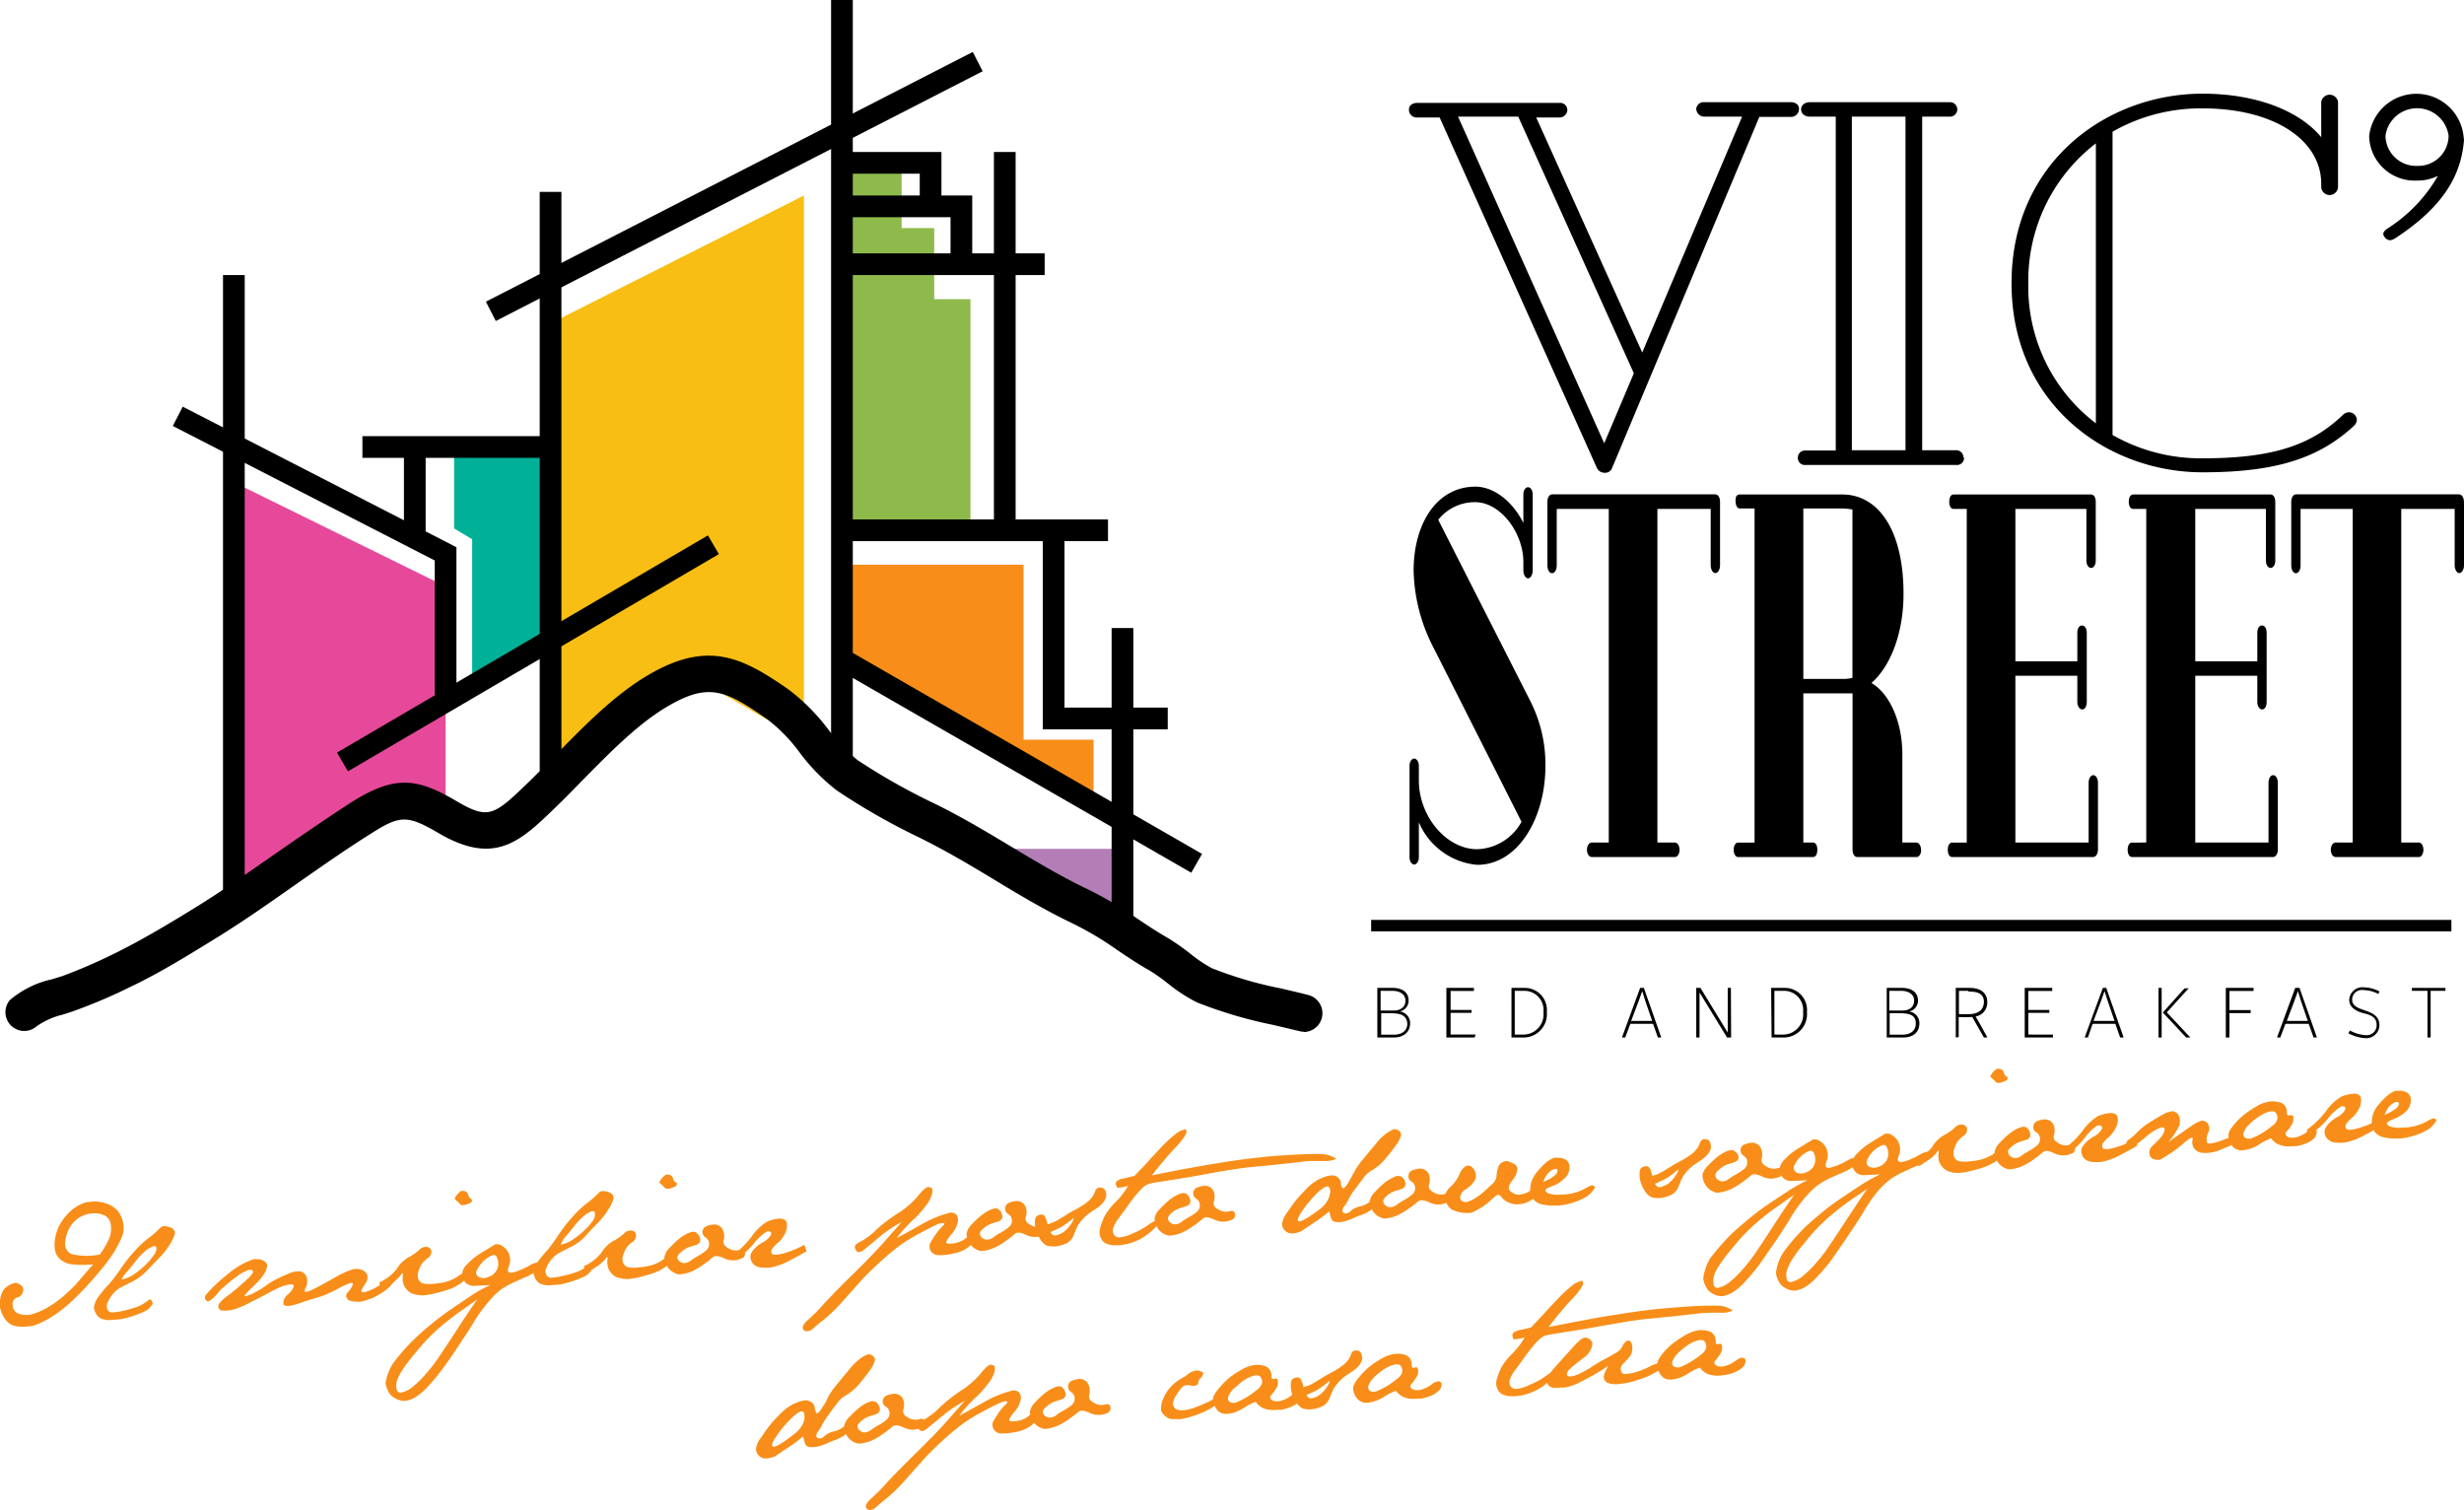
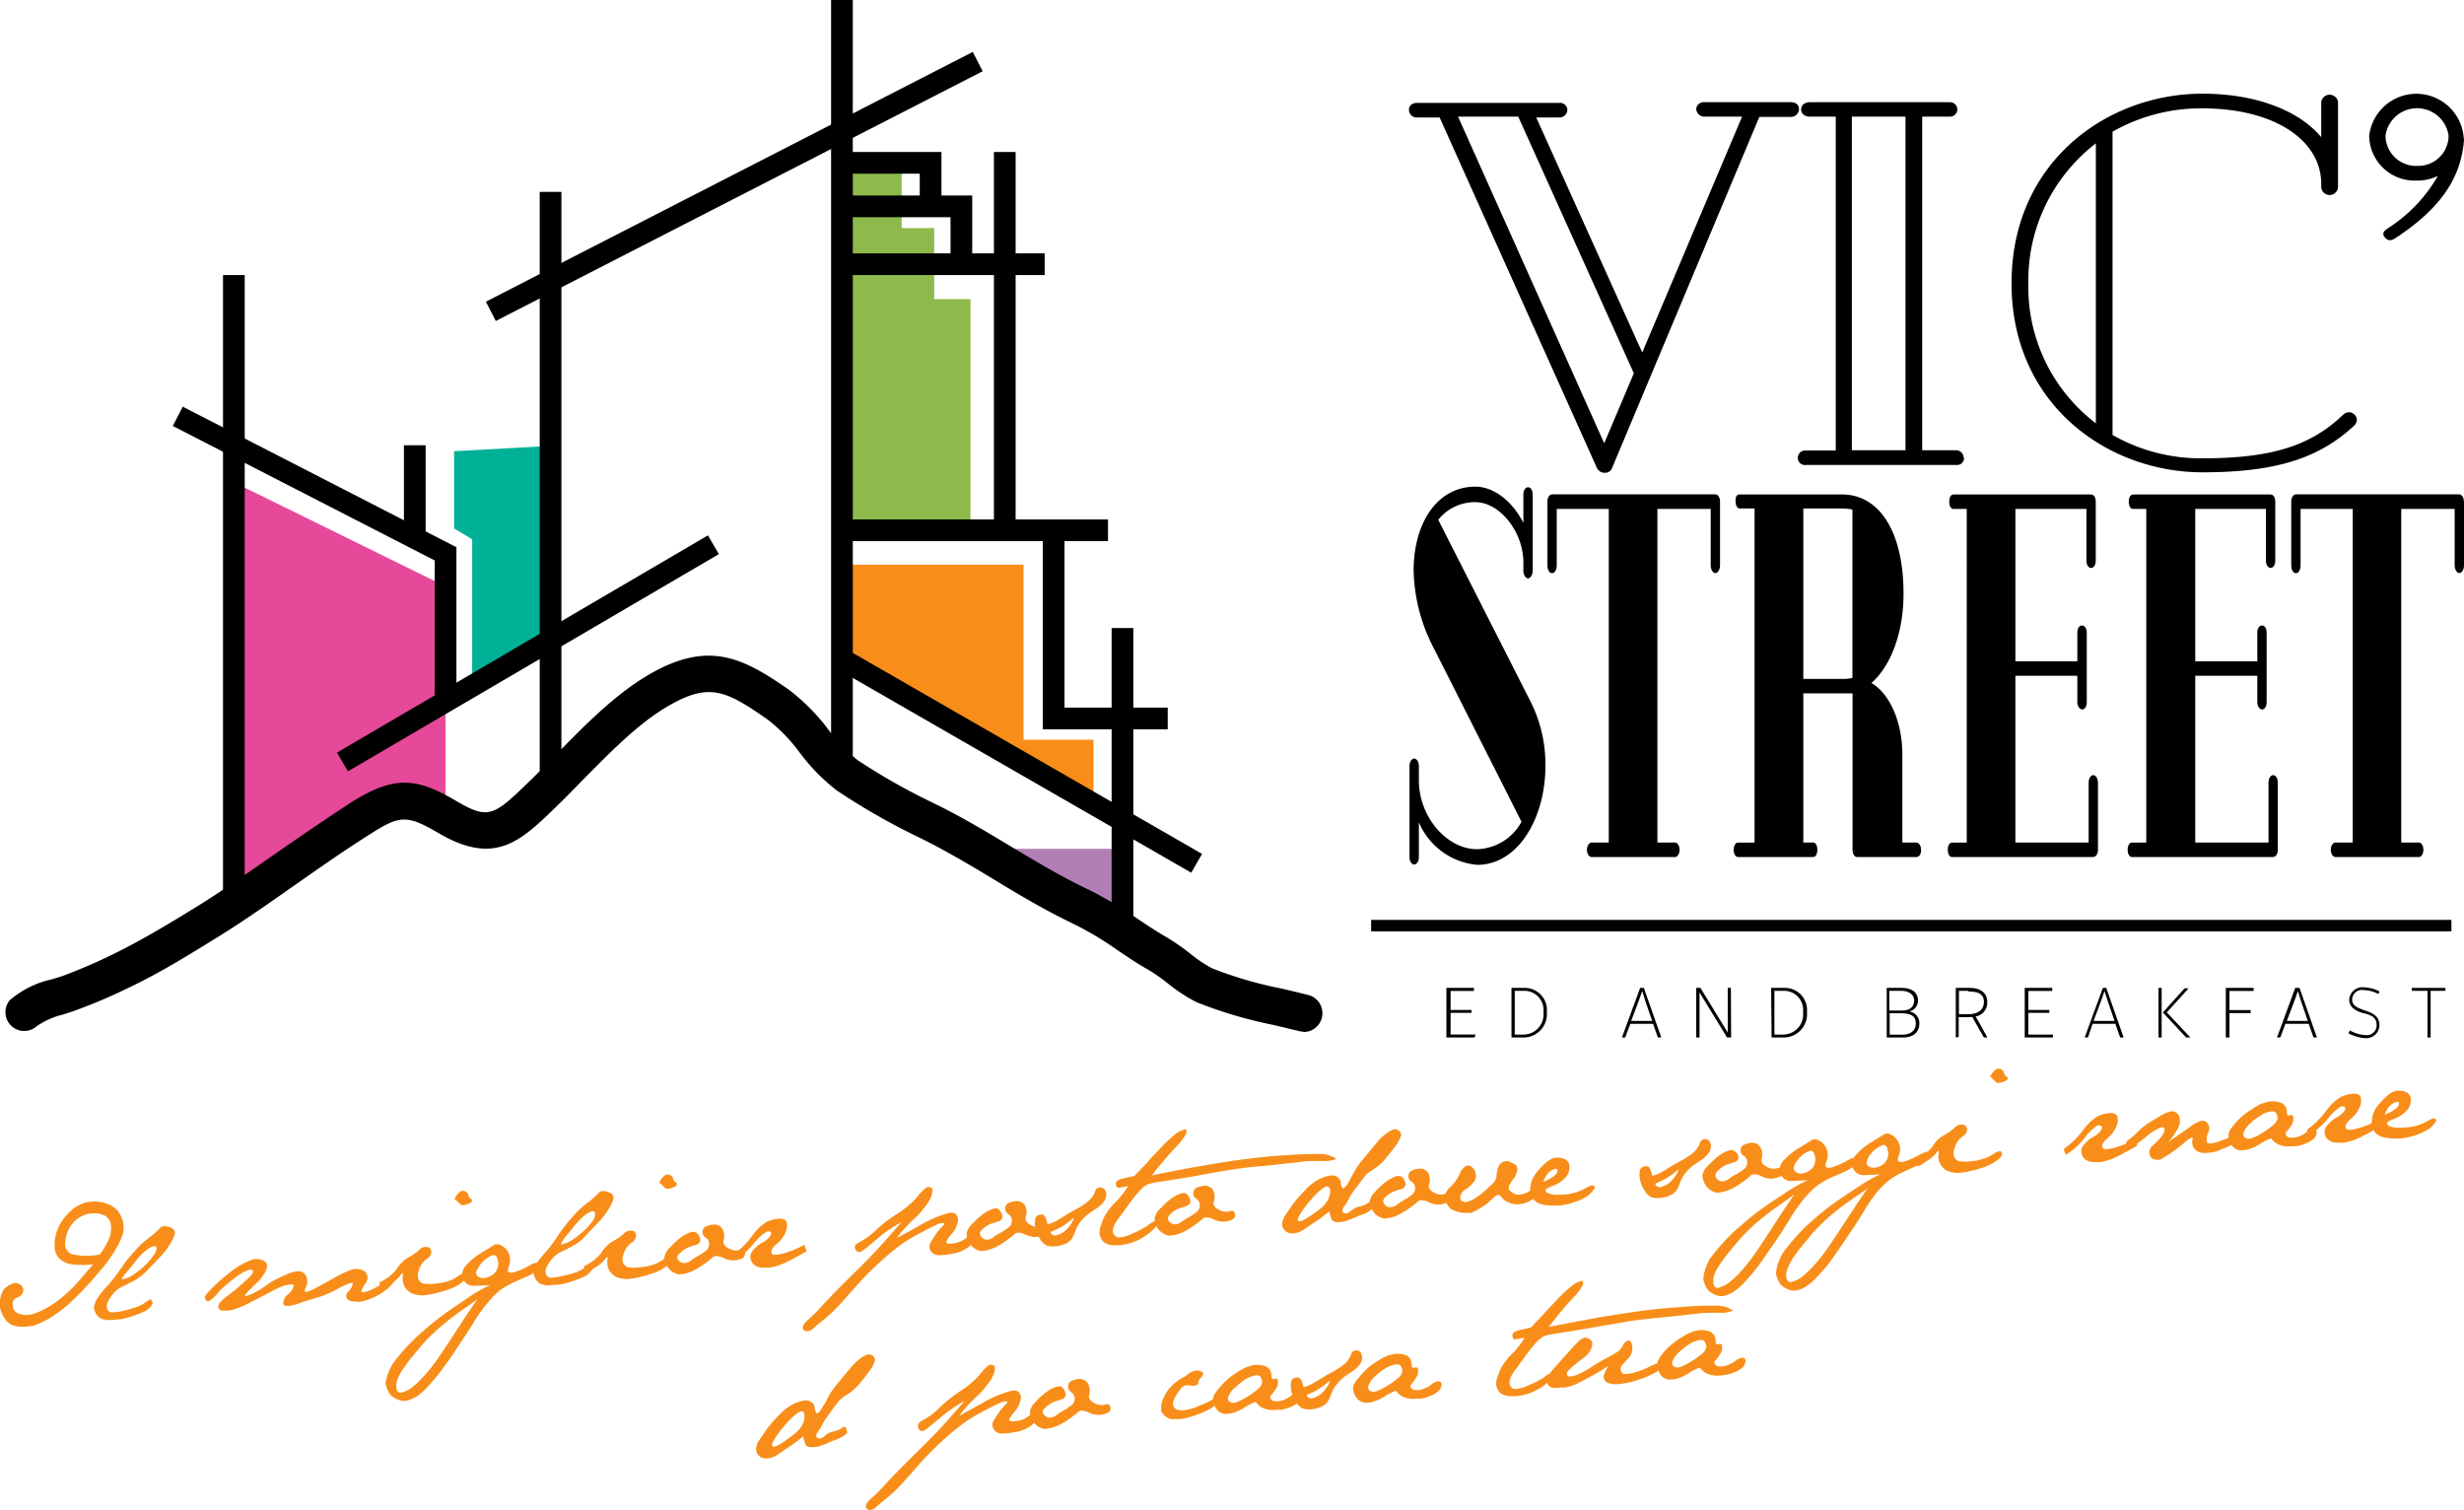
<svg xmlns="http://www.w3.org/2000/svg" viewBox="0 0 211.24 129.44">
  <defs>
    <style>.cls-1{fill:#b37eb5;}.cls-2{fill:#e7499a;}.cls-3{fill:#00b198;}.cls-4{fill:#f8be13;}.cls-5{fill:#8eba4c;}.cls-6{fill:#f88e19;}.cls-7,.cls-8{fill:none;stroke:#000;stroke-miterlimit:10;}.cls-7{stroke-width:1.86px;}.cls-8{stroke-width:0.98px;}</style>
  </defs>
  <title>Logo_Home_Nero_Orizz</title>
  <g id="Livello_2" data-name="Livello 2">
    <g id="Livello_1-2" data-name="Livello 1">
      <polygon class="cls-1" points="96.06 72.77 81.94 72.77 96.37 81.61 96.06 72.77" />
      <path class="cls-2" d="M20.1,41.37l18.1,8.9V69.51H30.6l-10.55,7S20.1,41.27,20.1,41.37Z" />
      <polygon class="cls-3" points="38.93 38.68 38.93 45.3 40.48 46.23 40.48 58.75 47.41 54.61 46.99 39.2 46.37 38.27 38.93 38.68" />
-       <polygon class="cls-4" points="68.92 16.76 68.92 63.51 58.37 57.41 47.2 66.09 47.2 27.72 68.92 16.76" />
      <polygon class="cls-5" points="77.3 14.17 77.3 19.55 80.09 19.55 80.09 25.65 83.2 25.65 83.2 45.3 71.82 45.3 71.82 14.69 77.3 14.17" />
      <polygon class="cls-6" points="72.33 48.41 87.75 48.41 87.75 63.41 93.75 63.41 93.75 68.78 71.92 56.99 72.33 48.41" />
      <path d="M111.74,88.44a1.45,1.45,0,0,1-.41-.06l-2.19-.52a38.1,38.1,0,0,1-6.55-1.94,14.31,14.31,0,0,1-2.49-1.63,15.17,15.17,0,0,0-1.58-1.11c-1-.56-1.89-1.17-2.77-1.76a27.73,27.73,0,0,0-3.68-2.2c-2.51-1.2-4.8-2.57-7-3.91-2-1.21-4.12-2.46-6.32-3.54a56.72,56.72,0,0,1-7-4,16.64,16.64,0,0,1-3.19-3.25,14.24,14.24,0,0,0-2.74-2.83c-3.57-2.48-5-3.23-8.56-1.15-2.56,1.49-5,4-7.35,6.38-.8.82-1.55,1.59-2.31,2.32-3,2.9-5.19,5-10,2.18-2.65-1.55-3.29-1.55-5.73,0-2.17,1.36-4.34,2.88-6.44,4.35s-4.5,3.17-6.84,4.61-4.83,3-7.51,4.27a45.55,45.55,0,0,1-4.7,2c-.32.12-.67.22-1,.33a6.61,6.61,0,0,0-2.24,1,1.61,1.61,0,0,1-2.3-2.24,8.28,8.28,0,0,1,3.62-1.79l.87-.27a45.66,45.66,0,0,0,4.37-1.88c2.55-1.25,5.07-2.78,7.24-4.12s4.51-3,6.69-4.51,4.34-3,6.58-4.45c3.73-2.32,5.62-2,9,0,2.72,1.59,3.18,1.15,6.16-1.72.72-.7,1.46-1.46,2.25-2.26,2.5-2.55,5.09-5.2,8-6.9,5.14-3,8.09-1.44,12,1.28A17.57,17.57,0,0,1,71,62.52a14,14,0,0,0,2.53,2.65,54.27,54.27,0,0,0,6.57,3.71c2.33,1.14,4.48,2.43,6.56,3.68s4.38,2.63,6.75,3.75a32.26,32.26,0,0,1,4.09,2.44c.87.58,1.69,1.13,2.57,1.63A19.82,19.82,0,0,1,102,81.72,11.81,11.81,0,0,0,103.89,83a34,34,0,0,0,6,1.75c.79.19,1.55.36,2.27.55a1.61,1.61,0,0,1-.4,3.17Z" />
      <line class="cls-7" x1="42.08" y1="26.69" x2="83.82" y2="5.28" />
      <polyline class="cls-7" points="15.24 35.69 38.2 47.48 38.2 60.3" />
      <line class="cls-7" x1="61.16" y1="46.7" x2="29.36" y2="65.32" />
      <line class="cls-7" x1="72.65" y1="56.78" x2="102.59" y2="74.01" />
      <line class="cls-7" x1="20.05" y1="23.58" x2="20.05" y2="76.64" />
      <line class="cls-7" x1="96.23" y1="80.57" x2="96.23" y2="53.84" />
      <line class="cls-7" x1="47.2" y1="16.45" x2="47.2" y2="66.09" />
      <line class="cls-7" x1="72.18" x2="72.18" y2="67.02" />
      <line class="cls-7" x1="86.14" y1="13.03" x2="86.14" y2="45.46" />
      <line class="cls-7" x1="94.99" y1="45.46" x2="72.49" y2="45.46" />
      <polyline class="cls-7" points="100.11 61.59 90.33 61.59 90.33 45.61" />
      <line class="cls-7" x1="89.56" y1="22.65" x2="72.49" y2="22.65" />
      <polyline class="cls-7" points="72.33 17.69 82.42 17.69 82.42 22.96" />
      <polyline class="cls-7" points="72.33 13.96 79.78 13.96 79.78 17.69" />
-       <line class="cls-7" x1="47.05" y1="38.32" x2="31.07" y2="38.32" />
      <line class="cls-7" x1="35.56" y1="46.08" x2="35.56" y2="38.17" />
      <path d="M154.23,9.35a.68.68,0,0,1-.72.67h-2.68L138.2,40.13a.62.62,0,0,1-.62.4.73.73,0,0,1-.67-.4L123.42,10.07h-1.91a.66.66,0,0,1-.72-.67c0-.36.29-.58.72-.58H133.7a.62.62,0,0,1,.67.58.67.67,0,0,1-.67.67h-2l9.09,20.15L149.35,10h-3.26a.7.7,0,0,1-.67-.67.63.63,0,0,1,.67-.57h7.42c.43,0,.72.22.72.57M140.07,32l-9.91-22H125l12.53,28Z" />
      <path d="M168.38,39.24a.6.6,0,0,1-.67.62H154.8a.6.6,0,0,1-.67-.62.62.62,0,0,1,.67-.62h2.58V10h-2.2c-.48,0-.77-.27-.77-.62s.29-.62.77-.62h12a.62.62,0,1,1,0,1.24h-2.39v28.6h2.87a.62.62,0,0,1,.67.62m-9.57-.62h4.6V10h-4.6Z" />
      <path d="M202.05,36a.73.73,0,0,1-.23.49c-3,2.79-6.7,4-13,4-8.14,0-16.37-5.82-16.37-16.21s8.19-16.25,16.37-16.25c4.44,0,8.22,1.37,10.18,3.73V8.73a.73.73,0,0,1,1.44,0V16A.72.72,0,0,1,199,16v-.23c0-3.81-4.11-6.48-10.18-6.48a15.29,15.29,0,0,0-7.71,2v26a15.25,15.25,0,0,0,7.71,2c6,0,9.32-1.11,12.05-3.73a.78.78,0,0,1,.48-.22.67.67,0,0,1,.48.18.69.69,0,0,1,.23.49m-22.38.35V12.29a14.82,14.82,0,0,0-5.79,12,14.68,14.68,0,0,0,5.79,12" />
      <path d="M211.24,12c-.24,3-1.72,5.68-5.84,8.39-.33.22-.62.31-.91,0s-.19-.53.19-.8A13,13,0,0,0,209,15.08a4,4,0,0,1-1.82.4,3.9,3.9,0,0,1-4.07-3.82,4.07,4.07,0,0,1,8.09,0Zm-4,2.22a2.6,2.6,0,0,0,2.68-2.58,2.73,2.73,0,0,0-5.41,0,2.62,2.62,0,0,0,2.73,2.58" />
      <path d="M132.49,65.66c0,4.44-2.32,8.48-5.85,8.48a6,6,0,0,1-5-3.65v3c0,.36-.19.62-.4.62s-.4-.26-.4-.62V65.66c0-.36.19-.63.4-.63s.4.27.4.63V66.9c0,3.11,2.38,5.9,5,5.9a4.49,4.49,0,0,0,3.8-2.35L122.9,55.53a15,15,0,0,1-1.71-6.61c0-4.05,2-7.2,5.29-7.2,1.58,0,3.18,1.24,4.12,3.11V42.39c0-.36.18-.62.4-.62s.4.26.4.62v6.52c0,.36-.19.67-.4.67s-.4-.31-.4-.66V48.2c0-2.57-2-5.15-4.12-5.15a4,4,0,0,0-3.18,1.51l7.94,15.63a12,12,0,0,1,1.25,5.47" />
      <path d="M147.46,43v5.46c0,.36-.18.67-.4.67s-.4-.31-.4-.67V43.63h-4.57v28.6h1.52c.19,0,.38.26.38.62s-.19.62-.38.62h-7.16c-.21,0-.4-.27-.4-.62s.19-.62.4-.62h1.47V43.63h-4.46v4.84c0,.36-.16.67-.4.67s-.4-.31-.4-.67V43c0-.36.18-.62.4-.62h14c.22,0,.4.26.4.62" />
      <path d="M164.7,72.85c0,.4-.19.62-.4.62h-5.08c-.24,0-.4-.27-.4-.67V59.44H154.6V72.23h.83c.24,0,.37.26.37.62s-.13.62-.37.62H149c-.21,0-.37-.27-.37-.62s.16-.62.37-.62h1.42V43.59h-1.26c-.24,0-.37-.27-.37-.67s.13-.53.37-.53h8.77c3.07,0,5.26,3,5.26,8.52,0,3.38-1.12,6.22-2.75,7.64,1.53.89,2.65,3.29,2.65,6.13v7.55h1.2c.21,0,.4.26.4.62m-5.88-14.74V43.68a5.25,5.25,0,0,0-.88-.09H154.6V58.2h3.58a3.52,3.52,0,0,0,.64-.09" />
      <path d="M179.86,67.12v5.73c0,.35-.19.62-.4.62H167.35c-.24,0-.37-.31-.37-.62s.13-.62.37-.62h1.26V43.63h-1.13c-.24,0-.37-.26-.37-.62s.13-.62.37-.62h11.79c.24,0,.4.26.4.62v5.06c0,.4-.21.62-.4.62s-.4-.22-.4-.62V43.63h-6.09V56.69h5.31V54.24c0-.4.19-.62.4-.62s.41.22.41.62v5.95c0,.4-.19.63-.38.63s-.43-.23-.43-.63V57.93h-5.31v14.3h6.28V67.12c0-.44.21-.67.4-.67s.4.23.4.67" />
      <path d="M195.28,67.12v5.73c0,.35-.19.62-.4.62H182.77c-.24,0-.37-.31-.37-.62s.13-.62.37-.62H184V43.63h-1.12c-.24,0-.38-.26-.38-.62s.14-.62.38-.62h11.78c.24,0,.4.26.4.62v5.06c0,.4-.21.62-.4.62s-.4-.22-.4-.62V43.63H188.2V56.69h5.32V54.24c0-.4.18-.62.4-.62s.4.22.4.62v5.95c0,.4-.19.63-.38.63s-.42-.23-.42-.63V57.93H188.2v14.3h6.28V67.12c0-.44.21-.67.4-.67s.4.23.4.67" />
      <path d="M211.24,43v5.46c0,.36-.19.67-.4.67s-.4-.31-.4-.67V43.63h-4.58v28.6h1.53c.19,0,.37.26.37.62s-.18.62-.37.62h-7.17c-.21,0-.4-.27-.4-.62s.19-.62.4-.62h1.48V43.63h-4.47v4.84c0,.36-.16.67-.4.67s-.4-.31-.4-.67V43c0-.36.19-.62.4-.62h14c.21,0,.4.26.4.62" />
      <line class="cls-8" x1="117.55" y1="79.35" x2="210.16" y2="79.35" />
-       <path d="M119.49,88.94h-1.41V84.69h1.32c.75,0,1.36.33,1.36,1.08a.94.94,0,0,1-.76.94h0a1,1,0,0,1,.89,1C120.89,88.52,120.29,88.94,119.49,88.94Zm0-2.31c.6,0,1-.31,1-.86s-.51-.83-1.13-.83h-1v1.69Zm-.33.23h-.75V88.7h1.09c.66,0,1.15-.32,1.15-.94C120.6,86.94,119.92,86.86,119.11,86.86Z" />
      <path d="M126.42,88.94H124V84.69h2.36l0,.26h-2v1.63h1.8v.25h-1.8v1.86h2.14Z" />
      <path d="M129.58,84.69h1.12a1.89,1.89,0,0,1,1.91,2.07,2,2,0,0,1-1.91,2.18h-1.12Zm1.07,4a1.73,1.73,0,0,0,1.67-1.93,1.64,1.64,0,0,0-1.67-1.82h-.79v3.75Z" />
      <path d="M140.93,84.69l1.49,4.25h-.29l-.41-1.17h-1.95l-.44,1.17h-.28l1.56-4.25Zm-1.09,2.83h1.8l-.59-1.72c-.06-.17-.21-.66-.26-.84h0c-.06.18-.23.65-.3.84Z" />
      <path d="M148.41,88.94h-.35l-2.36-3.86h0v3.86h-.28V84.69h.36l2.34,3.83h0V84.69h.27Z" />
      <path d="M151.84,84.69H153a1.89,1.89,0,0,1,1.91,2.07A2,2,0,0,1,153,88.94h-1.12Zm1.07,4a1.73,1.73,0,0,0,1.67-1.93,1.64,1.64,0,0,0-1.67-1.82h-.79v3.75Z" />
      <path d="M163.16,88.94h-1.41V84.69h1.32c.74,0,1.36.33,1.36,1.08a.94.94,0,0,1-.77.94h0a1,1,0,0,1,.89,1C164.55,88.52,164,88.94,163.16,88.94Zm-.06-2.31c.61,0,1-.31,1-.86s-.51-.83-1.13-.83h-1v1.69Zm-.33.23H162V88.7h1.1c.65,0,1.14-.32,1.14-.94C164.26,86.94,163.58,86.86,162.77,86.86Z" />
      <path d="M167.67,88.94V84.69h1.22c.83,0,1.48.38,1.48,1.22a1.2,1.2,0,0,1-1,1.23l.36.62.65,1.18h-.3l-1-1.76a7.64,7.64,0,0,1-1.16,0v1.72Zm1.08-4h-.81v2h.85c.75,0,1.29-.34,1.29-1.06S169.51,85,168.75,85Z" />
      <path d="M176,88.94h-2.42V84.69h2.36l0,.26h-2.05v1.63h1.8v.25h-1.8v1.86H176Z" />
      <path d="M180.57,84.69l1.49,4.25h-.3l-.41-1.17H179.4L179,88.94h-.28l1.56-4.25Zm-1.09,2.83h1.8l-.59-1.72c-.06-.17-.21-.66-.27-.84h0c-.06.18-.23.65-.29.84Z" />
      <path d="M185.32,88.94h-.27V84.69h.27Zm2.46,0h-.36l-2-2.14v0l1.86-2.07h.35l-1.87,2.06Z" />
      <path d="M190.82,88.94V84.69h2.38l0,.26h-2.07v1.64h1.82v.26h-1.82v2.09Z" />
      <path d="M197.14,84.69l1.49,4.25h-.29l-.41-1.17h-2l-.44,1.17h-.28l1.56-4.25Zm-1.09,2.83h1.8l-.59-1.72c-.06-.17-.21-.66-.26-.84h0c-.06.18-.23.65-.3.84Z" />
      <path d="M203.89,85.21a2.77,2.77,0,0,0-1.24-.33.84.84,0,0,0-1,.82c0,.5.41.69,1.12.93s1.22.52,1.22,1.27A1.13,1.13,0,0,1,202.81,89a3.48,3.48,0,0,1-1.48-.42l.13-.24a3.2,3.2,0,0,0,1.35.4.85.85,0,0,0,.94-.87c0-.64-.46-.85-1.08-1s-1.27-.49-1.27-1.15a1.13,1.13,0,0,1,1.25-1.08A3,3,0,0,1,204,85Z" />
      <path d="M209.65,84.69v.25h-1.27v4h-.27v-4h-1.34v-.25Z" />
      <path class="cls-6" d="M2,110.58a.7.7,0,0,1-.52.65.57.57,0,0,0-.39.68.77.77,0,0,0,.54.72,1.94,1.94,0,0,0,1.23,0A5.93,5.93,0,0,0,4.22,112a8.37,8.37,0,0,0,1.19-.86,14.69,14.69,0,0,0,1.06-1c.33-.36.84-1,1.52-1.75a8.5,8.5,0,0,1-1.78,0,1.78,1.78,0,0,1-1-.4,1.39,1.39,0,0,1-.49-.78,3,3,0,0,1,0-1,3.71,3.71,0,0,1,.29-1,4.45,4.45,0,0,1,.79-1.14,3.49,3.49,0,0,1,1.58-1l.58-.07a3.31,3.31,0,0,1,1.21.19,2.48,2.48,0,0,1,.87.55,2.28,2.28,0,0,1,.53,1.18,2.56,2.56,0,0,1,0,.76,6.7,6.7,0,0,1-.47,1.1A12.29,12.29,0,0,1,8.53,109a26,26,0,0,1-2.21,2.39,11.86,11.86,0,0,1-2,1.57,6.86,6.86,0,0,1-1.53.71l-.62.06a2.85,2.85,0,0,1-1-.09,1.44,1.44,0,0,1-.73-.56,2.61,2.61,0,0,1-.44-1l0-.4a2,2,0,0,1,.35-1.17,1.88,1.88,0,0,1,1-.54C1.72,110.07,2,110.27,2,110.58Zm6.52-3a6.49,6.49,0,0,0,.83-1.39A2.24,2.24,0,0,0,9.5,105a1,1,0,0,0-.56-.81,2,2,0,0,0-1.1-.16,2.29,2.29,0,0,0-1.19.45,2.45,2.45,0,0,0-.8,1,3.11,3.11,0,0,0-.27,1.17.9.9,0,0,0,.6.87A5.62,5.62,0,0,0,8.52,107.55Z" />
      <path class="cls-6" d="M8.44,111.17c.29-.4.57-.74.83-1a13.61,13.61,0,0,0,1.06-1.38,12.74,12.74,0,0,1,1.29-1.62,8.08,8.08,0,0,1,1.15-1.06,7.49,7.49,0,0,0,1.06-.95l.24-.05a1.76,1.76,0,0,1,.53.11.73.73,0,0,1,.33.23l.08.26a3.78,3.78,0,0,1-.47,1,6.43,6.43,0,0,1-1,1.24L12.53,109a4.49,4.49,0,0,1-1.08.81l-1,.51a2.26,2.26,0,0,0-.75.59,3,3,0,0,0-.48.76.73.73,0,0,0,0,.61.45.45,0,0,0,.49.22,4.39,4.39,0,0,0,.86-.13,9.26,9.26,0,0,0,.94-.26,3,3,0,0,0,.79-.35c.23-.15.39-.26.49-.34s.21,0,.31.32a1.51,1.51,0,0,1-.72.69,9.54,9.54,0,0,1-2,.66l-.88.07a1.69,1.69,0,0,1-.93-.17,1.08,1.08,0,0,1-.34-.37,1.78,1.78,0,0,1-.18-.49A1.88,1.88,0,0,1,8.44,111.17Zm2-1.49a2.52,2.52,0,0,0,1-.41,7.3,7.3,0,0,0,1-.8,5.79,5.79,0,0,0,.75-.88.89.89,0,0,0,.22-.6c0-.14-.13-.19-.3-.14a2.29,2.29,0,0,0-.67.41,5.63,5.63,0,0,0-.84.89c-.29.37-.52.66-.7.86A2.36,2.36,0,0,0,10.43,109.68Z" />
      <path class="cls-6" d="M18.51,111.05c-.38.38-.63.55-.72.51a.41.41,0,0,1-.22-.27.48.48,0,0,1,.08-.28,6.23,6.23,0,0,1,.59-.64c.34-.34.71-.68,1.11-1a8.61,8.61,0,0,1,1.21-.88,6,6,0,0,1,1.22-.55H22a1.17,1.17,0,0,1,.71.21.46.46,0,0,1,.19.4,1.53,1.53,0,0,1-.26.66,4.32,4.32,0,0,1-.73.87c-.31.3-.56.55-.76.76s-.22.29-.05.26a2.91,2.91,0,0,0,.76-.31,7.67,7.67,0,0,0,.9-.55,5.69,5.69,0,0,1,.86-.54,11.66,11.66,0,0,1,1.09-.5,2,2,0,0,1,1-.21.71.71,0,0,1,.57.49,1.14,1.14,0,0,1-.07.9c-.15.3-.1.42.14.35a5.1,5.1,0,0,0,.83-.37l.85-.46.91-.51a7.11,7.11,0,0,1,1.12-.51,1.32,1.32,0,0,1,1,0,.7.7,0,0,1,.44.49.87.87,0,0,1-.17.66,2.8,2.8,0,0,0-.33.58c-.07.16.05.2.34.14a4.38,4.38,0,0,0,1.18-.56,7.76,7.76,0,0,0,1.29-1,.34.34,0,0,1,.14.25.56.56,0,0,1-.08.3,3.52,3.52,0,0,1-1,1,5.18,5.18,0,0,1-2,.86c-.63,0-1-.07-1.12-.28a.41.41,0,0,1,.07-.54,1.9,1.9,0,0,0,.39-.58c.1-.24,0-.28-.39-.13a8.45,8.45,0,0,0-1,.49,11.11,11.11,0,0,1-1.24.56L26,111.6a5.49,5.49,0,0,1-1.2.35h-.05c-.28,0-.43,0-.46-.22a1,1,0,0,1,.37-.75,1.67,1.67,0,0,0,.49-.61c.08-.21,0-.3-.34-.25a3.47,3.47,0,0,0-.9.27c-.29.14-.67.33-1.15.59s-1,.51-1.43.74a8.05,8.05,0,0,1-1.15.49,2.42,2.42,0,0,1-.69.14l-.44,0a.33.33,0,0,1-.28-.16c-.08-.11-.06-.24,0-.41a3.27,3.27,0,0,1,.75-.7c.4-.3.74-.57,1-.81s.58-.5.85-.77.36-.45.29-.56-.25-.12-.53,0a4.19,4.19,0,0,0-.88.52c-.31.23-.77.6-1.36,1.13Z" />
      <path class="cls-6" d="M34,108.8a2.82,2.82,0,0,1,1-1,4.67,4.67,0,0,0,.93-.64.75.75,0,0,1,.68-.26.4.4,0,0,1,.37.4.67.67,0,0,1-.34.58,2,2,0,0,0-.52.54,2.3,2.3,0,0,0-.25.6.94.94,0,0,0,0,.64.64.64,0,0,0,.45.38,3.64,3.64,0,0,0,1,0,4.92,4.92,0,0,0,1.13-.22,3.58,3.58,0,0,0,.83-.42.82.82,0,0,1,.61-.21l.1.3a1.56,1.56,0,0,1-.44.49,4.76,4.76,0,0,1-.6.36,5,5,0,0,1-.85.32,12.32,12.32,0,0,1-1.27.32l-.53.07a2.8,2.8,0,0,1-1-.17,1.5,1.5,0,0,1-.51-.43,1.3,1.3,0,0,1-.25-.57,2,2,0,0,1,0-.59q.06-.28-.18,0a2.51,2.51,0,0,1-.66.63l-.73.47c-.2.12-.35,0-.46-.45A3.94,3.94,0,0,0,34,108.8Zm5.77-5.49-.23,0c-.25-.25-.44-.42-.57-.53a1.54,1.54,0,0,1,.58-.69l.24,0c.22.08.33.19.35.34a.61.61,0,0,0,.35.41l-.07.22A1.88,1.88,0,0,1,39.77,103.31Z" />
      <path class="cls-6" d="M33.69,116.88a17.89,17.89,0,0,1,2-2.25c.46-.42.94-.84,1.46-1.26s1.09-.84,1.73-1.28L40.5,111a12.17,12.17,0,0,1,1.52-.83l-1.32.06a1,1,0,0,1-.8-.28,1.1,1.1,0,0,1-.29-.7,1.34,1.34,0,0,1,.48-.91,5.14,5.14,0,0,1,1-.83l1.37-.84.28,0a1.51,1.51,0,0,1,.76.56,1.41,1.41,0,0,1,.23.71,1.49,1.49,0,0,1-.12.66q-.14.32,0,.45c.09.09.33.07.71-.07a6.13,6.13,0,0,0,1.17-.55,1.6,1.6,0,0,1,1.36-.11,7.42,7.42,0,0,1-1.55,1.06c-.34.14-.75.32-1.24.55a7,7,0,0,0-1.16.65,7.18,7.18,0,0,0-1,1,12.39,12.39,0,0,0-1.34,1.87c-.48.79-1,1.52-1.44,2.21s-.87,1.26-1.19,1.7a15.49,15.49,0,0,1-1.17,1.42,5.66,5.66,0,0,1-1.14,1,2.92,2.92,0,0,1-.81.31l-.28,0a1.85,1.85,0,0,1-1.06-.52,2.27,2.27,0,0,1-.42-1A4.54,4.54,0,0,1,33.69,116.88Zm.42,1.28a1.47,1.47,0,0,0-.11.92.35.35,0,0,0,.49.28,2.35,2.35,0,0,0,.78-.38,8.5,8.5,0,0,0,1.06-1,14.24,14.24,0,0,0,1.31-1.67c.42-.62.93-1.38,1.51-2.28s1.17-1.78,1.76-2.63l-1.59,1.12c-.55.4-1.11.84-1.67,1.32a14.2,14.2,0,0,0-1.67,1.7c-.55.66-1,1.18-1.24,1.56A5,5,0,0,0,34.11,118.16Zm6.94-8.68a.9.9,0,0,0,.78,0,1.27,1.27,0,0,0,.71-.52,1.19,1.19,0,0,0,.14-.93c-.08-.37-.25-.51-.51-.4a2.39,2.39,0,0,0-.72.48,2.49,2.49,0,0,0-.53.72A.42.42,0,0,0,41.05,109.48Z" />
      <path class="cls-6" d="M46.1,108.17a9.51,9.51,0,0,1,.83-1,15.61,15.61,0,0,0,1-1.39,15.81,15.81,0,0,1,1.29-1.62,8.09,8.09,0,0,1,1.16-1.06,8.08,8.08,0,0,0,1.06-.95l.24-.05a1.83,1.83,0,0,1,.53.11.86.86,0,0,1,.33.23l.07.27a3.58,3.58,0,0,1-.47,1,6.43,6.43,0,0,1-1,1.24c-.36.38-.71.73-1,1.07a4.26,4.26,0,0,1-1.07.81l-1,.51a2.4,2.4,0,0,0-.76.59,2.86,2.86,0,0,0-.47.76.7.7,0,0,0,0,.61.48.48,0,0,0,.49.23,5.26,5.26,0,0,0,.86-.14,9.46,9.46,0,0,0,1-.26,3.37,3.37,0,0,0,.79-.35l.49-.34c.1-.09.21,0,.31.32a1.51,1.51,0,0,1-.72.69,9.68,9.68,0,0,1-2,.66l-.88.07a1.87,1.87,0,0,1-.93-.16,1.35,1.35,0,0,1-.34-.38,2.17,2.17,0,0,1-.18-.49A1.91,1.91,0,0,1,46.1,108.17Zm2-1.48a2.58,2.58,0,0,0,1-.42,7.25,7.25,0,0,0,1-.8,5.84,5.84,0,0,0,.76-.87A.89.89,0,0,0,51,104c0-.15-.12-.19-.3-.15a2.15,2.15,0,0,0-.66.41,5.63,5.63,0,0,0-.84.89c-.29.37-.53.66-.71.86A2.27,2.27,0,0,0,48.08,106.69Z" />
      <path class="cls-6" d="M51.55,107.4a2.91,2.91,0,0,1,1-1,4.28,4.28,0,0,0,.93-.64.76.76,0,0,1,.69-.26.39.39,0,0,1,.36.4.68.68,0,0,1-.33.59,1.72,1.72,0,0,0-.52.53,2.32,2.32,0,0,0-.26.6.94.94,0,0,0,0,.64.64.64,0,0,0,.44.38,3.25,3.25,0,0,0,1,0,4.82,4.82,0,0,0,1.13-.22,3.07,3.07,0,0,0,.83-.42.83.83,0,0,1,.61-.21l.1.3a1.36,1.36,0,0,1-.44.49,4.67,4.67,0,0,1-.59.36,5.35,5.35,0,0,1-.85.32,13,13,0,0,1-1.27.32l-.54.07a2.9,2.9,0,0,1-1-.17,1.4,1.4,0,0,1-.51-.43,1.1,1.1,0,0,1-.24-.57,1.62,1.62,0,0,1,0-.58c0-.2,0-.19-.17,0a2.91,2.91,0,0,1-.67.62l-.73.47c-.19.12-.35,0-.46-.45A3.85,3.85,0,0,0,51.55,107.4Zm5.77-5.49-.23,0c-.25-.25-.44-.42-.57-.53a1.5,1.5,0,0,1,.59-.69l.24,0c.21.08.33.19.35.34s.13.29.35.41l-.07.22A1.93,1.93,0,0,1,57.32,101.91Z" />
      <path class="cls-6" d="M58.14,108a.63.63,0,0,0,.53.28,1,1,0,0,0,.55-.21,5.21,5.21,0,0,1,.6-.39,3.64,3.64,0,0,0,.68-.45.7.7,0,0,0,.29-.62.64.64,0,0,0-.31-.53.54.54,0,0,1,0-.92,1.89,1.89,0,0,1,.77-.19.8.8,0,0,1,.74.51,1.35,1.35,0,0,1,.05.86c-.07.27.07.49.42.68a1.2,1.2,0,0,0,.93.14c.26-.1.41,0,.47.21s-.08.41-.18.47a2.1,2.1,0,0,1-.58.19,1.82,1.82,0,0,1-1.08-.19c-.44-.19-.74-.21-.91-.06a7.31,7.31,0,0,1-.75.59,7.23,7.23,0,0,1-1,.6,3.35,3.35,0,0,1-1.16.28,1.48,1.48,0,0,1-.91-.56,1.65,1.65,0,0,1-.33-.91,1.44,1.44,0,0,1,.46-.82,9.81,9.81,0,0,1,.83-.79,3.76,3.76,0,0,1,.83-.49c.29-.11.5-.11.63,0a.94.94,0,0,1,.28.4.51.51,0,0,1,0,.41.64.64,0,0,1-.3.23l-.57.17a2.17,2.17,0,0,0-.76.48C58.05,107.62,58,107.84,58.14,108Z" />
      <path class="cls-6" d="M62.82,107.6A7.6,7.6,0,0,0,64.44,106a4.6,4.6,0,0,1,1.3-1.26,3.06,3.06,0,0,1,1.08-.27,1,1,0,0,1,.4.07.41.41,0,0,1,.23.29,1.37,1.37,0,0,1,0,.46,1.7,1.7,0,0,1-.25.64,2.39,2.39,0,0,1-.56.66,1.92,1.92,0,0,0-.45.49.36.36,0,0,0,0,.4c.08.12.38.11.88,0a8.94,8.94,0,0,0,1.12-.39,7.68,7.68,0,0,0,.76-.38l.2.56c-.6.34-1.13.63-1.6.87a5.72,5.72,0,0,1-1.49.52,4.77,4.77,0,0,1-.82,0,1.1,1.1,0,0,1-.53-.19.87.87,0,0,1-.33-.45.81.81,0,0,1,0-.55,1.72,1.72,0,0,1,.42-.54,2.6,2.6,0,0,1,.62-.44,1.7,1.7,0,0,0,.56-.47c.15-.18.18-.32.08-.41a.34.34,0,0,0-.37,0,4.46,4.46,0,0,0-1.07,1,5.71,5.71,0,0,1-1.7,1.42Z" />
      <path class="cls-6" d="M73.88,106.38a6,6,0,0,0,1.29-1A13,13,0,0,1,77,104a7.68,7.68,0,0,0,1.64-1.4,4.16,4.16,0,0,1,.69-.73.58.58,0,0,1,.25-.11.56.56,0,0,1,.25.07c.1,0,.13.2.09.46a2.74,2.74,0,0,1-.59,1.12,7,7,0,0,1-1.07,1.18,12.79,12.79,0,0,0-1.38,1.54c.83-.44,1.5-.81,2-1.1a10.85,10.85,0,0,1,1.38-.68A8,8,0,0,1,81.3,104a.68.68,0,0,1,.67.11.75.75,0,0,1,.12.72,2.08,2.08,0,0,1-.48.93,2.67,2.67,0,0,0-.47.67c-.07.15.08.21.43.18a2.49,2.49,0,0,0,.85-.22,2.09,2.09,0,0,0,.61-.45c.2-.2.35-.18.47,0a1.23,1.23,0,0,1-.51,1,3.08,3.08,0,0,1-1.31.53,4.88,4.88,0,0,1-1.24.13.76.76,0,0,1-.65-.37.69.69,0,0,1,0-.73,7.78,7.78,0,0,1,.47-.74,4.06,4.06,0,0,1,.52-.62c.19-.17.23-.27.11-.29a1.2,1.2,0,0,0-.61.15c-.29.13-.73.35-1.32.67a15.64,15.64,0,0,0-1.68,1,20.41,20.41,0,0,0-1.86,1.55,22.47,22.47,0,0,0-1.69,1.67l-1.5,1.68a14.38,14.38,0,0,1-1.61,1.57,12,12,0,0,0-.94.78.76.76,0,0,1-.45.2h-.05a.33.33,0,0,1-.36-.25v-.06c0-.16.14-.39.46-.67a14.84,14.84,0,0,0,1.31-1.32q.78-.85,2.1-2.16c.88-.86,1.55-1.53,2-2s.83-.88,1.13-1.22l1.48-1.68a12.37,12.37,0,0,0-1.91,1.28c-.5.43-.94.79-1.31,1.09s-.62.28-.76-.06S73.49,106.59,73.88,106.38Z" />
      <path class="cls-6" d="M84.1,106a.61.61,0,0,0,.52.27.93.93,0,0,0,.56-.21,3.28,3.28,0,0,1,.6-.38,5.61,5.61,0,0,0,.67-.45.7.7,0,0,0,.3-.62.63.63,0,0,0-.31-.53.52.52,0,0,1-.27-.49.54.54,0,0,1,.25-.44,2.07,2.07,0,0,1,.77-.19.83.83,0,0,1,.75.52,1.38,1.38,0,0,1,0,.85c-.07.27.07.5.42.68a1.16,1.16,0,0,0,.93.14c.26-.09.42,0,.47.21s-.08.42-.17.48a2.5,2.5,0,0,1-.58.18,1.75,1.75,0,0,1-1.09-.18c-.44-.2-.74-.22-.9-.07a9.11,9.11,0,0,1-.76.59,5.7,5.7,0,0,1-1,.6,3.35,3.35,0,0,1-1.16.29,1.52,1.52,0,0,1-.91-.56,1.8,1.8,0,0,1-.33-.92,1.53,1.53,0,0,1,.46-.82,7.33,7.33,0,0,1,.84-.78,3,3,0,0,1,.83-.49c.28-.11.49-.12.62,0a.77.77,0,0,1,.28.4.49.49,0,0,1,0,.4.54.54,0,0,1-.3.23l-.57.18a2,2,0,0,0-.76.47C84,105.56,83.94,105.77,84.1,106Z" />
      <path class="cls-6" d="M88.74,105.15a2.28,2.28,0,0,1,0-.63.42.42,0,0,1,.21-.31.8.8,0,0,1,.41-.09c.17,0,.32.28.45.83a3.38,3.38,0,0,0,.9-.37l.71-.44c.22-.14.48-.29.79-.45a7,7,0,0,0,.84-.52,2.71,2.71,0,0,0,.57-.53,1.85,1.85,0,0,0,.26-.5.48.48,0,0,1,.32-.33.66.66,0,0,1,.43.08.76.76,0,0,1,.21.51,1.07,1.07,0,0,1-.06.35,1.49,1.49,0,0,1-.3.44,2.64,2.64,0,0,1-.52.43c-.18.12-.39.25-.61.42a3.23,3.23,0,0,0-.66.63,2.41,2.41,0,0,0-.45.74c-.09.24-.18.45-.27.65a1.37,1.37,0,0,1-.47.49,3,3,0,0,1-1,.3,2.59,2.59,0,0,1-.74-.06,1.35,1.35,0,0,1-.61-.6A2.78,2.78,0,0,1,88.74,105.15Zm1.85.74a1.73,1.73,0,0,0,.64-.31,2.68,2.68,0,0,0,.57-.62c.18-.27.26-.46.23-.55a6.27,6.27,0,0,1-1.12.82c-.28.14-.56.27-.85.39A.42.42,0,0,0,90.59,105.89Z" />
      <path class="cls-6" d="M94.4,105a5.32,5.32,0,0,1,.3-.75,5.54,5.54,0,0,1,.93-1.19,6.67,6.67,0,0,0,1.08-1.39c-.39.09-.65.13-.78.15s-.21-.06-.25-.22a.32.32,0,0,1,.09-.36,1.26,1.26,0,0,1,.58-.22l.92-.22c.52-.58,1-1,1.29-1.39l1.07-1.14a10.13,10.13,0,0,1,1.09-1,1.91,1.91,0,0,1,.93-.46c.18.2,0,.52-.38,1s-.76.82-1,1.11l-.72.84c-.23.27-.49.59-.79,1l1.85-.37c.81-.16,1.65-.31,2.51-.46s1.72-.29,2.59-.42,1.73-.23,2.57-.32,1.72-.15,2.64-.2,1.65-.07,2.23-.06a2.41,2.41,0,0,1,1.41.42,2.45,2.45,0,0,1-1,.18c-.29,0-.6,0-.93,0s-.73,0-1.19.09l-1.67.18c-.66.07-1.36.15-2.1.21s-1.5.17-2.26.29-1.49.25-2.17.38-1.4.25-2.14.37l-1.58.25a7.14,7.14,0,0,0-.77.13,1.48,1.48,0,0,0-.49.17,1.81,1.81,0,0,0-.4.32c-.13.14-.31.33-.51.57s-.44.56-.71.94-.51.71-.73,1a2.93,2.93,0,0,0-.44.76.73.73,0,0,0,0,.6.54.54,0,0,0,.46.29,3.2,3.2,0,0,0,1.2-.35,7.57,7.57,0,0,0,1.24-.66,2.71,2.71,0,0,1,.55-.35.25.25,0,0,1,.31.06c.08.09,0,.27-.27.53a4.82,4.82,0,0,1-.71.6,4.88,4.88,0,0,1-.72.42,4.71,4.71,0,0,1-.94.32,5.74,5.74,0,0,1-.65.1h-.37a1.66,1.66,0,0,1-.77-.16.82.82,0,0,1-.4-.42,1.22,1.22,0,0,1-.14-.45.08.08,0,0,1,0,0A2,2,0,0,1,94.4,105Z" />
      <path class="cls-6" d="M100.21,104.68a.63.63,0,0,0,.53.28,1,1,0,0,0,.55-.21,4.62,4.62,0,0,1,.61-.39,3.93,3.93,0,0,0,.67-.45.7.7,0,0,0,.29-.62.64.64,0,0,0-.31-.53.54.54,0,0,1,0-.92,2.07,2.07,0,0,1,.77-.19.8.8,0,0,1,.74.51,1.35,1.35,0,0,1,0,.86c-.08.27.06.5.42.68a1.2,1.2,0,0,0,.93.14c.26-.1.41,0,.47.21s-.08.41-.18.47a2.1,2.1,0,0,1-.58.19,1.79,1.79,0,0,1-1.09-.19q-.64-.28-.9-.06a7.31,7.31,0,0,1-.75.59,7.23,7.23,0,0,1-1,.6,3.35,3.35,0,0,1-1.16.28,1.53,1.53,0,0,1-.92-.56,1.72,1.72,0,0,1-.32-.91,1.5,1.5,0,0,1,.46-.82,9.81,9.81,0,0,1,.83-.79,3.76,3.76,0,0,1,.83-.49c.29-.11.5-.11.63,0a.94.94,0,0,1,.28.4.52.52,0,0,1,0,.41.57.57,0,0,1-.31.23l-.56.18a2.09,2.09,0,0,0-.76.46C100.12,104.27,100.06,104.49,100.21,104.68Z" />
      <path class="cls-6" d="M116.1,100.46a7.24,7.24,0,0,1,.55-.84l.64-.77c.26-.32.54-.64.83-1a4.25,4.25,0,0,1,.83-.75,2.14,2.14,0,0,1,.59-.3.84.84,0,0,1,.4.13.82.82,0,0,1,.19.33,2.51,2.51,0,0,1-.46.93c-.24.33-.5.67-.78,1a5.3,5.3,0,0,1-.72.75,4.74,4.74,0,0,1-.61.42,2.13,2.13,0,0,0-.66.61l-.75,1a5.08,5.08,0,0,0-.54.85,2.62,2.62,0,0,1-.35.57.7.7,0,0,0-.17.42c0,.12.09.18.24.21a.59.59,0,0,0,.48-.22,1.75,1.75,0,0,1,.75-.37,2.08,2.08,0,0,0,.74-.31c.16-.13.27-.12.32,0a3.14,3.14,0,0,1,.11.33c0,.09-.09.21-.33.37a3.43,3.43,0,0,1-.7.34,4.67,4.67,0,0,0-.58.23,5.44,5.44,0,0,1-.71.27,1.93,1.93,0,0,1-.83.1.47.47,0,0,1-.45-.28c-.06-.16-.11-.38-.18-.64a6.11,6.11,0,0,1-.59.48,6.66,6.66,0,0,1-.63.44l-.62.42-.52.35a2,2,0,0,1-.81.21.88.88,0,0,1-.69-.32.83.83,0,0,1-.18-.47,1.87,1.87,0,0,1,.31-.82c.16-.24.35-.5.55-.79a8.17,8.17,0,0,1,.62-.78l.64-.68a4.33,4.33,0,0,1,.73-.6,3.75,3.75,0,0,1,.81-.39,2.16,2.16,0,0,1,.67-.13.78.78,0,0,1,.47.19.72.72,0,0,1,.24.38c0,.13,0,.27.09.43s.14.14.27,0a2.43,2.43,0,0,0,.35-.49C115.75,101.1,115.9,100.83,116.1,100.46Zm-4.8,4.21c.09.08.32,0,.69-.22s.73-.47,1.07-.73a2.5,2.5,0,0,0,.72-.75,1.88,1.88,0,0,0,.25-.72.58.58,0,0,0-.11-.49c-.1-.08-.24-.06-.43.06a4,4,0,0,0-.68.57c-.27.28-.51.55-.73.82a9.25,9.25,0,0,0-.62.88C111.27,104.41,111.21,104.6,111.3,104.67Z" />
      <path class="cls-6" d="M118.67,103.21a.61.61,0,0,0,.53.28,1,1,0,0,0,.55-.21,5.21,5.21,0,0,1,.6-.39,3.57,3.57,0,0,0,.67-.45.69.69,0,0,0,.3-.62.66.66,0,0,0-.31-.53.47.47,0,0,1-.26-.48.5.5,0,0,1,.24-.44,2.07,2.07,0,0,1,.77-.19.82.82,0,0,1,.75.51,1.42,1.42,0,0,1,0,.86c-.08.27.06.5.42.68a1.18,1.18,0,0,0,.92.14c.26-.1.42,0,.47.21s-.08.41-.17.47a2.23,2.23,0,0,1-.58.19,1.78,1.78,0,0,1-1.09-.19q-.65-.28-.9-.06a9.11,9.11,0,0,1-.76.59,6.7,6.7,0,0,1-1,.6,3.3,3.3,0,0,1-1.16.28,1.51,1.51,0,0,1-.91-.56,1.82,1.82,0,0,1-.33-.91,1.53,1.53,0,0,1,.47-.82,7.5,7.5,0,0,1,.83-.79,3.76,3.76,0,0,1,.83-.49.66.66,0,0,1,.63,0,.84.84,0,0,1,.27.4.48.48,0,0,1,0,.41.51.51,0,0,1-.3.23l-.57.18a2.07,2.07,0,0,0-.76.47C118.57,102.8,118.52,103,118.67,103.21Z" />
      <path class="cls-6" d="M123.91,102.36a1.67,1.67,0,0,1,.49-.66,3.45,3.45,0,0,0,.71-1,1.48,1.48,0,0,1,.52-.71.46.46,0,0,1,.48,0,.94.94,0,0,1,.38.54.82.82,0,0,1-.16.81,2.48,2.48,0,0,1-.66.61.9.9,0,0,0-.45.52.4.4,0,0,0,.09.47.55.55,0,0,0,.54.07,2.45,2.45,0,0,0,.67-.33,5.07,5.07,0,0,0,.67-.5c.22-.19.45-.41.71-.65a1.06,1.06,0,0,0,.4-.71,2.48,2.48,0,0,1,.12-.68.83.83,0,0,1,.28-.45,1.06,1.06,0,0,1,.51-.16,4.38,4.38,0,0,1,.65.28.5.5,0,0,1,.2.57,1.61,1.61,0,0,1-.33.71,2.35,2.35,0,0,0-.32.49.57.57,0,0,0-.06.34c0,.09.12.2.33.34a.9.9,0,0,0,.77.12,1.57,1.57,0,0,0,.71-.29,1.22,1.22,0,0,1,.43-.25.2.2,0,0,1,.27.12,2.43,2.43,0,0,1,.14.41,6,6,0,0,1-.84.58,2.26,2.26,0,0,1-.9.28,1.62,1.62,0,0,1-.92-.15,1.35,1.35,0,0,1-.58-.41.53.53,0,0,0-.26-.23c-.08,0-.2,0-.35.15l-.61.54a5.84,5.84,0,0,1-1.44.85l-.59,0a3.21,3.21,0,0,1-.94-.24,1.15,1.15,0,0,1-.48-.45,1.42,1.42,0,0,1-.19-.53A2.54,2.54,0,0,1,123.91,102.36Z" />
      <path class="cls-6" d="M131.33,101.19a3.11,3.11,0,0,1,.48-.78,8,8,0,0,1,.7-.72,2.38,2.38,0,0,1,.74-.44l.29,0a1.24,1.24,0,0,1,.7.17.72.72,0,0,1,.31.69,1.24,1.24,0,0,1-.44.93,2.83,2.83,0,0,1-1,.63c-.38.14-.59.25-.61.35s.05.18.22.27a2.25,2.25,0,0,0,1.07.12,4.65,4.65,0,0,0,1.33-.19,5.07,5.07,0,0,0,.82-.36,3,3,0,0,1,.49-.24c.12,0,.23,0,.32.17a2.36,2.36,0,0,1-.67.75,4.92,4.92,0,0,1-1,.48,6,6,0,0,1-1.43.33l-.34,0a4.51,4.51,0,0,1-1.27-.14,1.39,1.39,0,0,1-.53-.34,1.24,1.24,0,0,1-.31-.63A2.45,2.45,0,0,1,131.33,101.19Zm1,.11a3.19,3.19,0,0,0,1-.57c.16-.17.22-.31.19-.44s-.18-.11-.43,0a1.38,1.38,0,0,0-.51.46A3.32,3.32,0,0,0,132.3,101.3Z" />
      <path class="cls-6" d="M140.58,101a2.35,2.35,0,0,1,0-.63.48.48,0,0,1,.21-.31.77.77,0,0,1,.42-.08c.17,0,.32.28.45.82a3.18,3.18,0,0,0,.89-.37l.71-.44c.22-.14.49-.28.79-.45a6.94,6.94,0,0,0,.84-.51,2.49,2.49,0,0,0,.57-.53,1.8,1.8,0,0,0,.27-.51.46.46,0,0,1,.32-.33.75.75,0,0,1,.43.08.82.82,0,0,1,.2.51,1.13,1.13,0,0,1-.06.36,1.4,1.4,0,0,1-.3.43,2.53,2.53,0,0,1-.51.43l-.62.42a3.84,3.84,0,0,0-.66.63,2.76,2.76,0,0,0-.45.75,5.35,5.35,0,0,1-.27.64,1.29,1.29,0,0,1-.47.49,2.83,2.83,0,0,1-1,.3,2.1,2.1,0,0,1-.75-.06,1.46,1.46,0,0,1-.61-.6A2.6,2.6,0,0,1,140.58,101Zm1.84.74a1.8,1.8,0,0,0,.64-.3,2.74,2.74,0,0,0,.57-.63c.19-.27.27-.45.23-.55a5.93,5.93,0,0,1-1.12.82q-.41.21-.84.39A.41.41,0,0,0,142.42,101.76Z" />
      <path class="cls-6" d="M147.14,101a.63.63,0,0,0,.53.27.9.9,0,0,0,.55-.21,3.78,3.78,0,0,1,.61-.38,5.61,5.61,0,0,0,.67-.45.7.7,0,0,0,.29-.62.61.61,0,0,0-.31-.53.53.53,0,0,1-.26-.49.52.52,0,0,1,.25-.44,2.07,2.07,0,0,1,.77-.19.8.8,0,0,1,.74.52,1.32,1.32,0,0,1,.05.85c-.07.27.07.5.42.68a1.16,1.16,0,0,0,.93.14c.26-.09.41,0,.47.21s-.08.42-.18.48a2.2,2.2,0,0,1-.58.18,1.68,1.68,0,0,1-1.08-.19c-.44-.19-.74-.21-.91-.06a7.31,7.31,0,0,1-.75.59,5.7,5.7,0,0,1-1,.6,3.35,3.35,0,0,1-1.16.29,1.49,1.49,0,0,1-.91-.57,1.65,1.65,0,0,1-.33-.91,1.47,1.47,0,0,1,.46-.82,8.24,8.24,0,0,1,.83-.78,3.12,3.12,0,0,1,.83-.49c.29-.11.5-.12.63,0A.91.91,0,0,1,149,99a.49.49,0,0,1,0,.4.58.58,0,0,1-.3.23l-.57.18a2,2,0,0,0-.76.47C147.05,100.54,147,100.75,147.14,101Z" />
      <path class="cls-6" d="M146.6,107.89a19.94,19.94,0,0,1,2-2.26c.46-.41.95-.83,1.46-1.25s1.09-.85,1.73-1.28l1.67-1.1a12,12,0,0,1,1.51-.82l-1.32.06a.94.94,0,0,1-.79-.28,1.06,1.06,0,0,1-.3-.71,1.34,1.34,0,0,1,.49-.9,5.09,5.09,0,0,1,1-.83l1.38-.84.28,0a1.44,1.44,0,0,1,.75.56,1.5,1.5,0,0,1,.24.71,1.65,1.65,0,0,1-.13.66q-.13.31,0,.45c.1.09.33.07.71-.07a5.61,5.61,0,0,0,1.17-.55,1.6,1.6,0,0,1,1.36-.11,7.16,7.16,0,0,1-1.55,1.06l-1.23.54a7.38,7.38,0,0,0-1.17.66,7,7,0,0,0-1.05,1,13.52,13.52,0,0,0-1.34,1.87q-.72,1.19-1.44,2.22l-1.18,1.7a15.74,15.74,0,0,1-1.18,1.42,5.16,5.16,0,0,1-1.14,1,2.92,2.92,0,0,1-.81.31l-.28,0a1.72,1.72,0,0,1-1-.51,2.06,2.06,0,0,1-.42-1A4.5,4.5,0,0,1,146.6,107.89Zm.42,1.28a1.47,1.47,0,0,0-.11.92.35.35,0,0,0,.5.28,2.4,2.4,0,0,0,.77-.38,8.42,8.42,0,0,0,1.07-1,15.38,15.38,0,0,0,1.31-1.67q.63-.93,1.5-2.28c.59-.9,1.17-1.78,1.76-2.63-.5.35-1,.72-1.58,1.12s-1.12.84-1.68,1.32a14.21,14.21,0,0,0-1.67,1.7c-.55.66-1,1.18-1.24,1.56A6,6,0,0,0,147,109.17Zm6.94-8.68a.94.94,0,0,0,.78.05,1.29,1.29,0,0,0,.72-.52,1.24,1.24,0,0,0,.13-.93c-.08-.37-.25-.51-.51-.4a2.07,2.07,0,0,0-.72.48,2.28,2.28,0,0,0-.52.72A.42.42,0,0,0,154,100.49Z" />
      <path class="cls-6" d="M152.86,107.4a17.57,17.57,0,0,1,1.95-2.26c.46-.42.95-.84,1.46-1.26s1.09-.84,1.73-1.27,1.2-.8,1.67-1.1a12,12,0,0,1,1.51-.83l-1.32.06a.94.94,0,0,1-.79-.28,1.06,1.06,0,0,1-.3-.7,1.4,1.4,0,0,1,.49-.91,4.88,4.88,0,0,1,1-.83l1.37-.84.28,0a1.44,1.44,0,0,1,.75.56,1.54,1.54,0,0,1,.24.72,1.64,1.64,0,0,1-.13.65q-.13.31,0,.45c.1.09.33.07.72-.06a6.88,6.88,0,0,0,1.17-.56,1.59,1.59,0,0,1,1.36-.11,7.41,7.41,0,0,1-1.56,1.06c-.34.14-.75.32-1.23.55a6.57,6.57,0,0,0-1.16.65,7.17,7.17,0,0,0-1.06,1A13.14,13.14,0,0,0,159.7,104c-.48.79-1,1.52-1.44,2.21l-1.18,1.7a13.17,13.17,0,0,1-1.18,1.42,5.41,5.41,0,0,1-1.13,1,3.1,3.1,0,0,1-.82.31l-.28,0a1.84,1.84,0,0,1-1-.51,2.15,2.15,0,0,1-.42-1A4.28,4.28,0,0,1,152.86,107.4Zm.42,1.27a1.48,1.48,0,0,0-.12.92.36.36,0,0,0,.5.29,2.85,2.85,0,0,0,.78-.39,9.27,9.27,0,0,0,1.06-1,14.47,14.47,0,0,0,1.31-1.67c.42-.62.92-1.38,1.51-2.28s1.17-1.78,1.76-2.63L158.49,103q-.84.6-1.68,1.32a15,15,0,0,0-1.67,1.7c-.54.66-1,1.18-1.23,1.56A5,5,0,0,0,153.28,108.67Zm6.93-8.68a.92.92,0,0,0,.79.05,1.27,1.27,0,0,0,.71-.52,1.18,1.18,0,0,0,.13-.93c-.08-.37-.24-.51-.5-.4a2.44,2.44,0,0,0-1.25,1.2C160,99.66,160,99.85,160.21,100Z" />
      <path class="cls-6" d="M165.65,98.32a2.72,2.72,0,0,1,1-1,4.29,4.29,0,0,0,.93-.65.78.78,0,0,1,.69-.26.42.42,0,0,1,.37.4.68.68,0,0,1-.34.59,1.85,1.85,0,0,0-.52.53,2.52,2.52,0,0,0-.25.61.91.91,0,0,0,0,.63.62.62,0,0,0,.45.38,3.55,3.55,0,0,0,1,0,4.8,4.8,0,0,0,1.12-.23,3.3,3.3,0,0,0,.84-.42.85.85,0,0,1,.61-.2l.1.29a1.39,1.39,0,0,1-.45.49,4.05,4.05,0,0,1-.59.36,5.85,5.85,0,0,1-.85.33c-.37.11-.79.22-1.27.32l-.53.06a2.38,2.38,0,0,1-1-.17,1.25,1.25,0,0,1-.51-.43,1.22,1.22,0,0,1-.25-.56,2,2,0,0,1,0-.59q.06-.3-.18,0a2.48,2.48,0,0,1-.66.62c-.29.2-.53.36-.73.48s-.35,0-.47-.45A4,4,0,0,0,165.65,98.32Zm5.77-5.49-.23,0c-.25-.24-.44-.42-.57-.53a1.51,1.51,0,0,1,.58-.68l.24,0c.21.07.33.19.35.34a.58.58,0,0,0,.35.4l-.07.23A2.08,2.08,0,0,1,171.42,92.83Z" />
-       <path class="cls-6" d="M172.24,99a.62.62,0,0,0,.53.27.84.84,0,0,0,.55-.21,4.14,4.14,0,0,1,.6-.38,4.9,4.9,0,0,0,.67-.45.7.7,0,0,0,.3-.62.63.63,0,0,0-.31-.53.49.49,0,0,1-.26-.49.51.51,0,0,1,.24-.44,2.07,2.07,0,0,1,.77-.19.83.83,0,0,1,.75.52,1.39,1.39,0,0,1,0,.85c-.08.27.06.5.42.68a1.1,1.1,0,0,0,.92.14c.26-.09.42,0,.47.21s-.08.42-.17.48a2.23,2.23,0,0,1-.58.19,1.85,1.85,0,0,1-1.09-.19c-.43-.2-.73-.22-.9-.07a9.11,9.11,0,0,1-.76.59,5.36,5.36,0,0,1-1,.6,3.35,3.35,0,0,1-1.16.29,1.55,1.55,0,0,1-.91-.56,1.86,1.86,0,0,1-.33-.92,1.56,1.56,0,0,1,.47-.82,6.55,6.55,0,0,1,.83-.78,3,3,0,0,1,.83-.49c.28-.11.49-.12.63,0a.76.76,0,0,1,.27.4.49.49,0,0,1,0,.4.48.48,0,0,1-.3.23l-.57.18a2.22,2.22,0,0,0-.76.47C172.14,98.54,172.09,98.75,172.24,99Z" />
      <path class="cls-6" d="M176.92,98.51a7.6,7.6,0,0,0,1.62-1.57,4.54,4.54,0,0,1,1.3-1.25,3.06,3.06,0,0,1,1.07-.27.89.89,0,0,1,.41.07.38.38,0,0,1,.22.28,1.16,1.16,0,0,1,0,.46,1.68,1.68,0,0,1-.26.64,2.36,2.36,0,0,1-.55.66,2.1,2.1,0,0,0-.45.49.36.36,0,0,0,0,.4c.09.13.38.12.89,0a9.63,9.63,0,0,0,1.11-.38c.24-.11.5-.24.77-.39l.19.56q-.89.51-1.59.87a5.87,5.87,0,0,1-1.49.53,6.11,6.11,0,0,1-.82,0,1.13,1.13,0,0,1-.53-.19.81.81,0,0,1-.33-.45.79.79,0,0,1,0-.56,2,2,0,0,1,.42-.54,2.86,2.86,0,0,1,.61-.44,1.8,1.8,0,0,0,.56-.46q.22-.28.09-.42a.36.36,0,0,0-.37-.05,4.28,4.28,0,0,0-1.07,1.05A5.78,5.78,0,0,1,177.1,99Z" />
      <path class="cls-6" d="M182.48,97.71a4.19,4.19,0,0,0,.73-.63,6.07,6.07,0,0,1,1.16-.91c.45-.28.8-.49,1.06-.63a2.24,2.24,0,0,1,.85-.28.73.73,0,0,1,.55.46,1.28,1.28,0,0,1,0,.75,4.93,4.93,0,0,1-.95,1.44l1.91-1.33a3.14,3.14,0,0,1,.86-.47.54.54,0,0,1,.59.16.76.76,0,0,1,.07.83,1.25,1.25,0,0,0-.1.83c.07.17.48.12,1.22-.15a11.59,11.59,0,0,0,1.66-.72,1.14,1.14,0,0,1-.2.73,5,5,0,0,1-1.34.69,3.27,3.27,0,0,1-1.72.35,1,1,0,0,1-.76-.43,1,1,0,0,1-.1-.72c.06-.26-.16-.18-.65.23a11.55,11.55,0,0,1-1.3,1q-.56.36-.84.51a1.21,1.21,0,0,1-.63-.08.57.57,0,0,1-.28-.46.73.73,0,0,1,.28-.66,8.2,8.2,0,0,0,.65-.67,1.36,1.36,0,0,0,.37-.68c0-.22-.11-.28-.41-.18a4.52,4.52,0,0,0-1.21.79q-.76.61-1,.78a1.79,1.79,0,0,1-.7.23C182.23,98.06,182.31,97.8,182.48,97.71Z" />
      <path class="cls-6" d="M191.68,96.23a5.66,5.66,0,0,1,1.16-1c.36-.24.65-.41.86-.53a3.17,3.17,0,0,1,.88-.27,2.17,2.17,0,0,1,1,.12.83.83,0,0,1,.38.36,1.15,1.15,0,0,1,.1.5c0,.19.09.25.26.2s.27,0,.29.22a1,1,0,0,1-.19.67,3,3,0,0,1-.38.5.25.25,0,0,0-.06.31.43.43,0,0,0,.36.21,1.29,1.29,0,0,0,.7-.09,2.21,2.21,0,0,0,.7-.37,1.07,1.07,0,0,1,.53-.27.29.29,0,0,1,.34.16.83.83,0,0,1-.22.64,2.23,2.23,0,0,1-.74.45,3.59,3.59,0,0,1-.79.22l-.37,0a2.17,2.17,0,0,1-1.11-.13,1.58,1.58,0,0,1-.67-.54,4.19,4.19,0,0,0-.9.44,4.21,4.21,0,0,1-.78.41,3.44,3.44,0,0,1-.85.18,1.05,1.05,0,0,1-.69-.25,1.44,1.44,0,0,1-.44-1.09C191.06,97,191.27,96.7,191.68,96.23Zm1.22.09a2,2,0,0,0-.54.75.37.37,0,0,0,.12.47.68.68,0,0,0,.65,0,5.41,5.41,0,0,0,.89-.46,6.51,6.51,0,0,0,.81-.59,1.07,1.07,0,0,0,.41-.54.73.73,0,0,0-.09-.49c-.08-.16-.26-.22-.52-.17a2.13,2.13,0,0,0-.84.35A5,5,0,0,0,192.9,96.32Z" />
      <path class="cls-6" d="M197.77,96.85a7.6,7.6,0,0,0,1.62-1.57,4.4,4.4,0,0,1,1.3-1.25,3.06,3.06,0,0,1,1.08-.27.87.87,0,0,1,.4.07.41.41,0,0,1,.23.28,1.39,1.39,0,0,1,0,.46,1.68,1.68,0,0,1-.26.64,2.36,2.36,0,0,1-.55.66,2.1,2.1,0,0,0-.45.49.36.36,0,0,0,0,.4c.09.13.39.12.89,0a9,9,0,0,0,1.11-.38c.24-.11.5-.24.77-.39l.19.56q-.88.51-1.59.87a5.87,5.87,0,0,1-1.49.53,6.11,6.11,0,0,1-.82,0,1,1,0,0,1-.53-.2.76.76,0,0,1-.33-.44.78.78,0,0,1,0-.56,2,2,0,0,1,.42-.54,2.86,2.86,0,0,1,.61-.44,1.69,1.69,0,0,0,.56-.46q.23-.28.09-.42a.36.36,0,0,0-.37,0,4.28,4.28,0,0,0-1.07,1,5.88,5.88,0,0,1-1.7,1.43Z" />
      <path class="cls-6" d="M203.46,95.45a2.58,2.58,0,0,1,.48-.78,6.86,6.86,0,0,1,.7-.72,2.11,2.11,0,0,1,.74-.44l.29,0a1.25,1.25,0,0,1,.7.16.74.74,0,0,1,.31.7,1.28,1.28,0,0,1-.44.93,3,3,0,0,1-1,.62c-.38.15-.58.26-.6.35s.05.19.21.28a2.58,2.58,0,0,0,1.07.12,4.68,4.68,0,0,0,1.34-.2,4.37,4.37,0,0,0,.82-.35,3,3,0,0,1,.49-.24c.12,0,.23,0,.31.16a2.23,2.23,0,0,1-.66.75,5,5,0,0,1-1,.48,6,6,0,0,1-1.42.33l-.35,0a4.17,4.17,0,0,1-1.27-.15,1.6,1.6,0,0,1-.53-.33,1.42,1.42,0,0,1-.3-.63A2.45,2.45,0,0,1,203.46,95.45Zm1,.1a3.35,3.35,0,0,0,1-.56c.17-.17.23-.32.19-.44s-.18-.11-.43,0a1.41,1.41,0,0,0-.5.45A4.66,4.66,0,0,0,204.43,95.55Z" />
      <path class="cls-6" d="M71,119.76a6.13,6.13,0,0,1,.55-.84l.63-.77c.27-.32.54-.64.83-1a5,5,0,0,1,.83-.75,2.16,2.16,0,0,1,.6-.3.84.84,0,0,1,.4.13.72.72,0,0,1,.18.33,2.47,2.47,0,0,1-.45.93c-.24.33-.51.67-.78,1a4.78,4.78,0,0,1-.73.75,4.14,4.14,0,0,1-.61.42,2.26,2.26,0,0,0-.66.61c-.23.3-.48.61-.74,1a5.53,5.53,0,0,0-.55.84,3,3,0,0,1-.34.58.62.62,0,0,0-.18.41c0,.12.09.18.24.21a.6.6,0,0,0,.48-.21,1.65,1.65,0,0,1,.75-.38,2.22,2.22,0,0,0,.75-.31c.16-.13.27-.12.32,0s.08.25.11.33-.09.21-.34.37a3.64,3.64,0,0,1-.69.34,4.67,4.67,0,0,0-.58.23,5.15,5.15,0,0,1-.71.27,1.94,1.94,0,0,1-.83.1c-.25,0-.4-.12-.45-.28a4.88,4.88,0,0,1-.18-.64c-.18.16-.38.32-.6.49l-.63.44c-.2.12-.4.26-.62.41l-.51.35a2.06,2.06,0,0,1-.82.21.85.85,0,0,1-.69-.32.9.9,0,0,1-.17-.47,1.66,1.66,0,0,1,.3-.81l.55-.8c.2-.28.41-.54.62-.78s.43-.46.65-.68a3.78,3.78,0,0,1,.72-.59,3.27,3.27,0,0,1,.82-.4,2.11,2.11,0,0,1,.66-.13.82.82,0,0,1,.47.19.62.62,0,0,1,.24.38c0,.13.06.28.1.43s.13.14.27,0a2,2,0,0,0,.34-.49C70.69,120.4,70.83,120.13,71,119.76ZM66.23,124c.09.07.32,0,.7-.23A11.66,11.66,0,0,0,68,123a2.6,2.6,0,0,0,.72-.74,1.68,1.68,0,0,0,.25-.73c0-.25,0-.41-.11-.49s-.23-.06-.42.06a3.38,3.38,0,0,0-.68.58,10.87,10.87,0,0,0-.74.81c-.22.28-.42.57-.62.88S66.15,123.9,66.23,124Z" />
-       <path class="cls-6" d="M73.6,122.51a.62.62,0,0,0,.53.28.94.94,0,0,0,.55-.21,4.62,4.62,0,0,1,.61-.39,3.93,3.93,0,0,0,.67-.45.7.7,0,0,0,.3-.61.69.69,0,0,0-.31-.54.49.49,0,0,1-.27-.48.53.53,0,0,1,.25-.44,2.07,2.07,0,0,1,.77-.19.8.8,0,0,1,.74.52,1.32,1.32,0,0,1,0,.85c-.07.27.07.5.42.68a1.16,1.16,0,0,0,.93.14c.26-.1.42,0,.47.21s-.08.42-.17.47a2,2,0,0,1-.58.19,1.77,1.77,0,0,1-1.09-.19q-.66-.28-.9-.06a9.11,9.11,0,0,1-.76.59,6.37,6.37,0,0,1-1,.6,3.35,3.35,0,0,1-1.16.28,1.48,1.48,0,0,1-.91-.56,1.65,1.65,0,0,1-.33-.91,1.5,1.5,0,0,1,.46-.82,8.54,8.54,0,0,1,.84-.79,3,3,0,0,1,.83-.48.62.62,0,0,1,.62,0,.86.86,0,0,1,.28.4.51.51,0,0,1,0,.41.58.58,0,0,1-.3.23l-.57.18a2,2,0,0,0-.76.47C73.51,122.11,73.45,122.32,73.6,122.51Z" />
      <path class="cls-6" d="M79.27,121.67a6,6,0,0,0,1.28-1,13,13,0,0,1,1.81-1.44A7.68,7.68,0,0,0,84,117.84a4.54,4.54,0,0,1,.68-.74.61.61,0,0,1,.26-.11.53.53,0,0,1,.24.07c.1,0,.13.2.1.46a2.81,2.81,0,0,1-.6,1.13,7.31,7.31,0,0,1-1.06,1.17,11.49,11.49,0,0,0-1.38,1.55l2-1.1a9.69,9.69,0,0,1,1.38-.68,8.09,8.09,0,0,1,1.06-.35.7.7,0,0,1,.67.11.73.73,0,0,1,.13.72A2.19,2.19,0,0,1,87,121a3,3,0,0,0-.47.66c-.06.15.08.21.44.18a2.57,2.57,0,0,0,.85-.21,2.51,2.51,0,0,0,.61-.46c.19-.19.35-.18.47.06a1.22,1.22,0,0,1-.52,1,3.17,3.17,0,0,1-1.3.53,6.1,6.1,0,0,1-1.25.13.77.77,0,0,1-.64-.37.69.69,0,0,1,0-.74c.15-.25.31-.5.47-.74a4.64,4.64,0,0,1,.53-.61c.19-.18.22-.28.11-.3a1.25,1.25,0,0,0-.61.16q-.44.18-1.32.66a15.34,15.34,0,0,0-1.68,1,20,20,0,0,0-1.87,1.54c-.72.66-1.28,1.22-1.68,1.67l-1.5,1.68A12.83,12.83,0,0,1,76,128.45c-.48.39-.79.65-.94.79a.71.71,0,0,1-.44.2H74.6a.34.34,0,0,1-.37-.25v-.05c0-.17.14-.4.46-.68A16.34,16.34,0,0,0,76,127.14c.52-.57,1.22-1.28,2.1-2.15s1.55-1.54,2-2,.83-.88,1.13-1.22l1.47-1.67a11.56,11.56,0,0,0-1.9,1.28l-1.31,1.08c-.37.31-.63.29-.77-.06S78.87,121.88,79.27,121.67Z" />
      <path class="cls-6" d="M89.48,121.25a.66.66,0,0,0,.53.28,1,1,0,0,0,.55-.21,3.45,3.45,0,0,1,.6-.39,4.21,4.21,0,0,0,.68-.45.7.7,0,0,0,.29-.62.64.64,0,0,0-.31-.53.55.55,0,0,1,0-.93,2.22,2.22,0,0,1,.77-.19.82.82,0,0,1,.74.52,1.32,1.32,0,0,1,.05.85q-.12.4.42.69a1.18,1.18,0,0,0,.92.14c.27-.1.42,0,.48.21s-.09.41-.18.47a2.1,2.1,0,0,1-.58.19,1.86,1.86,0,0,1-1.09-.19q-.65-.28-.9-.06c-.16.15-.42.34-.75.59a6.28,6.28,0,0,1-1,.59,3.41,3.41,0,0,1-1.16.29,1.5,1.5,0,0,1-.92-.56,1.86,1.86,0,0,1-.33-.91,1.55,1.55,0,0,1,.47-.83,7.3,7.3,0,0,1,.83-.78,3.41,3.41,0,0,1,.83-.49c.29-.11.5-.11.63,0a.84.84,0,0,1,.27.4.45.45,0,0,1,0,.4.48.48,0,0,1-.3.23l-.56.18a2.16,2.16,0,0,0-.77.47C89.39,120.84,89.33,121.06,89.48,121.25Z" />
      <path class="cls-6" d="M103.11,117.64a.27.27,0,0,1,0,.26,1.27,1.27,0,0,1-.22.28.52.52,0,0,0-.16.35.24.24,0,0,1-.22.24.88.88,0,0,1-.48,0,1.15,1.15,0,0,0-.44,0,.83.83,0,0,0-.4.34,5,5,0,0,0-.38.55,1.8,1.8,0,0,0-.23.52.54.54,0,0,0,.07.45.55.55,0,0,0,.37.24,1.7,1.7,0,0,0,.65,0,4.61,4.61,0,0,0,.86-.24c.29-.12.58-.23.85-.36a3.89,3.89,0,0,0,.6-.31c.12-.08.24,0,.37.16a.51.51,0,0,1-.21.4c-.11.08-.28.17-.48.29a4.6,4.6,0,0,1-.67.32,7.84,7.84,0,0,1-.79.29,7.74,7.74,0,0,1-1,.24l-.27,0-.47,0a1.07,1.07,0,0,1-.48-.19,1.46,1.46,0,0,1-.44-.52l0-.24a2,2,0,0,1,.16-.75,3.78,3.78,0,0,1,.43-.78,3.64,3.64,0,0,1,.64-.66,4.24,4.24,0,0,1,.65-.43,1.43,1.43,0,0,0,.38-.25,1,1,0,0,1,.34-.22,1.52,1.52,0,0,1,.47-.13.56.56,0,0,1,.3.07A.44.44,0,0,1,103.11,117.64Z" />
      <path class="cls-6" d="M104.62,118.88a5.77,5.77,0,0,1,1.17-1.06,9.8,9.8,0,0,1,.86-.52,3.37,3.37,0,0,1,.88-.28,2.17,2.17,0,0,1,1,.12.85.85,0,0,1,.38.37,1.26,1.26,0,0,1,.1.49c0,.19.09.26.26.2s.27,0,.29.23a1,1,0,0,1-.19.66,4.74,4.74,0,0,1-.38.51.24.24,0,0,0-.07.3.5.5,0,0,0,.37.22,1.52,1.52,0,0,0,.7-.09,2.34,2.34,0,0,0,.7-.38,1.13,1.13,0,0,1,.53-.26.27.27,0,0,1,.34.16.77.77,0,0,1-.23.63,1.94,1.94,0,0,1-.73.45,3.72,3.72,0,0,1-.79.23l-.37,0a2.25,2.25,0,0,1-1.11-.13,1.47,1.47,0,0,1-.67-.55,4.52,4.52,0,0,0-.91.44,3.85,3.85,0,0,1-.77.41,2.72,2.72,0,0,1-.85.18,1,1,0,0,1-.69-.24,1.47,1.47,0,0,1-.44-1.1C104,119.69,104.21,119.34,104.62,118.88Zm1.23.08a2.13,2.13,0,0,0-.54.75.37.37,0,0,0,.12.47.66.66,0,0,0,.64,0,6.4,6.4,0,0,0,.9-.46,7.71,7.71,0,0,0,.81-.59,1.08,1.08,0,0,0,.41-.55.7.7,0,0,0-.09-.48c-.08-.17-.26-.22-.52-.18a2.6,2.6,0,0,0-.85.35A5.48,5.48,0,0,0,105.85,119Z" />
      <path class="cls-6" d="M110.68,119.11a2.28,2.28,0,0,1,0-.63.44.44,0,0,1,.21-.31.81.81,0,0,1,.41-.08c.18,0,.33.28.45.83a3.39,3.39,0,0,0,.9-.38l.71-.43c.22-.14.48-.29.79-.45a7,7,0,0,0,.84-.52,2.29,2.29,0,0,0,.57-.53,2.1,2.1,0,0,0,.27-.51.46.46,0,0,1,.32-.33.63.63,0,0,1,.42.09c.1.06.17.23.21.5a1.13,1.13,0,0,1-.06.36,1.42,1.42,0,0,1-.3.44,2.28,2.28,0,0,1-.52.42l-.61.42a3.93,3.93,0,0,0-.66.64,2.49,2.49,0,0,0-.45.74c-.09.23-.18.45-.27.64a1.22,1.22,0,0,1-.47.49,2.53,2.53,0,0,1-1,.3,2.06,2.06,0,0,1-.75-.06,1.4,1.4,0,0,1-.61-.6A2.72,2.72,0,0,1,110.68,119.11Zm1.85.75a1.66,1.66,0,0,0,.64-.31,2.68,2.68,0,0,0,.57-.62c.19-.28.26-.46.23-.55a7,7,0,0,1-1.12.82c-.28.14-.56.27-.84.38A.42.42,0,0,0,112.53,119.86Z" />
      <path class="cls-6" d="M116.64,117.92a5.77,5.77,0,0,1,1.17-1.06c.36-.23.65-.41.86-.52a3.17,3.17,0,0,1,.88-.27,2.07,2.07,0,0,1,1,.11.85.85,0,0,1,.38.37,1.31,1.31,0,0,1,.1.5c0,.18.09.25.26.19s.27,0,.29.23a1,1,0,0,1-.2.67,3.57,3.57,0,0,1-.37.5.27.27,0,0,0-.07.31.53.53,0,0,0,.37.21,1.29,1.29,0,0,0,.7-.09,2.57,2.57,0,0,0,.7-.37,1.07,1.07,0,0,1,.53-.27.28.28,0,0,1,.34.16.77.77,0,0,1-.23.63,1.83,1.83,0,0,1-.73.45,3.72,3.72,0,0,1-.79.23l-.37,0a2.14,2.14,0,0,1-1.11-.13,1.52,1.52,0,0,1-.67-.54,4,4,0,0,0-.91.44,3.79,3.79,0,0,1-.77.4,3,3,0,0,1-.85.19,1.11,1.11,0,0,1-.69-.25A1.45,1.45,0,0,1,116,119C116,118.73,116.23,118.38,116.64,117.92Zm1.23.08a2.07,2.07,0,0,0-.54.76.38.38,0,0,0,.11.47.7.7,0,0,0,.66,0,6.91,6.91,0,0,0,.89-.46,7.71,7.71,0,0,0,.81-.59,1.07,1.07,0,0,0,.41-.54.72.72,0,0,0-.09-.49c-.08-.16-.26-.22-.52-.17a2.36,2.36,0,0,0-.85.34A6.09,6.09,0,0,0,117.87,118Z" />
      <path class="cls-6" d="M128.4,118a4.51,4.51,0,0,1,.3-.75,5.31,5.31,0,0,1,.93-1.19,7.23,7.23,0,0,0,1.08-1.39c-.39.08-.64.13-.78.14s-.21,0-.25-.21a.34.34,0,0,1,.09-.37,1.38,1.38,0,0,1,.58-.22c.29-.06.6-.13.92-.22.52-.57.95-1,1.29-1.39l1.07-1.14a11,11,0,0,1,1.09-1,1.91,1.91,0,0,1,.93-.46c.18.19,0,.52-.38,1s-.76.82-1,1.11l-.72.85-.79,1,1.85-.36,2.51-.47,2.59-.41c.88-.13,1.73-.24,2.57-.32s1.72-.15,2.64-.21,1.65-.07,2.23-.06a2.41,2.41,0,0,1,1.41.42,2.3,2.3,0,0,1-1,.19c-.29,0-.6,0-.93,0a11.45,11.45,0,0,0-1.19.08l-1.67.19-2.1.21c-.75.07-1.5.16-2.26.29l-2.17.37c-.69.13-1.4.25-2.14.37l-1.58.25-.77.13a1.75,1.75,0,0,0-.49.17,2.66,2.66,0,0,0-.4.32c-.13.14-.31.33-.51.58s-.44.55-.71.93-.51.72-.73,1a2.78,2.78,0,0,0-.44.76.73.73,0,0,0,0,.6.53.53,0,0,0,.46.28,3,3,0,0,0,1.2-.35,7,7,0,0,0,1.24-.65,2.71,2.71,0,0,1,.55-.35.24.24,0,0,1,.31,0c.08.1,0,.27-.27.53a5.71,5.71,0,0,1-.71.61,6,6,0,0,1-.72.41,4.71,4.71,0,0,1-1.59.42l-.37,0a1.8,1.8,0,0,1-.77-.16.82.82,0,0,1-.4-.42,1.35,1.35,0,0,1-.14-.45.06.06,0,0,1,0,0A1.88,1.88,0,0,1,128.4,118Z" />
      <path class="cls-6" d="M133.29,117.22l1.37-1.52a9.39,9.39,0,0,1,.72-.75,1.35,1.35,0,0,1,.45-.28,1.08,1.08,0,0,1,.33.06.88.88,0,0,1,.27.22c.11.12.1.33,0,.63a1.82,1.82,0,0,1-.61.78c-.29.22-.54.41-.74.58a5.4,5.4,0,0,0-.55.48c-.15.16-.22.3-.19.42s.13.17.32.16a2.29,2.29,0,0,0,.73-.23,8.24,8.24,0,0,0,1.12-.63,13.32,13.32,0,0,1,1.24-.72c.37-.2.66-.37.88-.51a1.17,1.17,0,0,0,.47-.52,1,1,0,0,1,.35-.42.25.25,0,0,1,.36.07,1,1,0,0,1,.12.64,1.11,1.11,0,0,1-.27.69l-.46.5a.76.76,0,0,0-.26.42.59.59,0,0,0,.11.39c.09.15.42.14,1,0a6.53,6.53,0,0,0,1.24-.46,4.24,4.24,0,0,1,1-.4l.23.24a1.28,1.28,0,0,1-.61.6,6.7,6.7,0,0,1-1.46.62,6.36,6.36,0,0,1-1.6.36,2.11,2.11,0,0,1-1-.08.59.59,0,0,1-.35-.42q-.08-.28.39-1.05c-.53.35-1,.63-1.37.84l-1.16.61a4.15,4.15,0,0,1-1.23.41l-.35,0a2,2,0,0,1-.72,0,.62.62,0,0,1-.45-.52,0,0,0,0,1,0,0C132.6,118.14,132.82,117.75,133.29,117.22Z" />
      <path class="cls-6" d="M142.7,115.84a6,6,0,0,1,1.17-1,9.8,9.8,0,0,1,.86-.52,3.51,3.51,0,0,1,.88-.28,2.17,2.17,0,0,1,1,.12.89.89,0,0,1,.38.36,1.31,1.31,0,0,1,.1.5c0,.19.09.26.26.2s.27,0,.29.22a1,1,0,0,1-.19.67,3.69,3.69,0,0,1-.38.51.24.24,0,0,0-.07.3.5.5,0,0,0,.37.22,1.41,1.41,0,0,0,.7-.1,2.32,2.32,0,0,0,.7-.37,1.27,1.27,0,0,1,.53-.27.29.29,0,0,1,.34.16.81.81,0,0,1-.22.64,2.23,2.23,0,0,1-.74.45,3.1,3.1,0,0,1-.79.22l-.37.05a2.38,2.38,0,0,1-1.11-.13,1.54,1.54,0,0,1-.67-.55,4.52,4.52,0,0,0-.91.44,3.85,3.85,0,0,1-.77.41,2.72,2.72,0,0,1-.85.18,1,1,0,0,1-.69-.24,1.47,1.47,0,0,1-.44-1.1C142.09,116.66,142.29,116.31,142.7,115.84Zm1.23.09a2.13,2.13,0,0,0-.54.75.37.37,0,0,0,.12.47.71.71,0,0,0,.65,0,7,7,0,0,0,.89-.47,7.68,7.68,0,0,0,.81-.58,1.12,1.12,0,0,0,.41-.55.7.7,0,0,0-.09-.48c-.08-.17-.26-.23-.52-.18a2.4,2.4,0,0,0-.85.35A5.48,5.48,0,0,0,143.93,115.93Z" />
    </g>
  </g>
</svg>